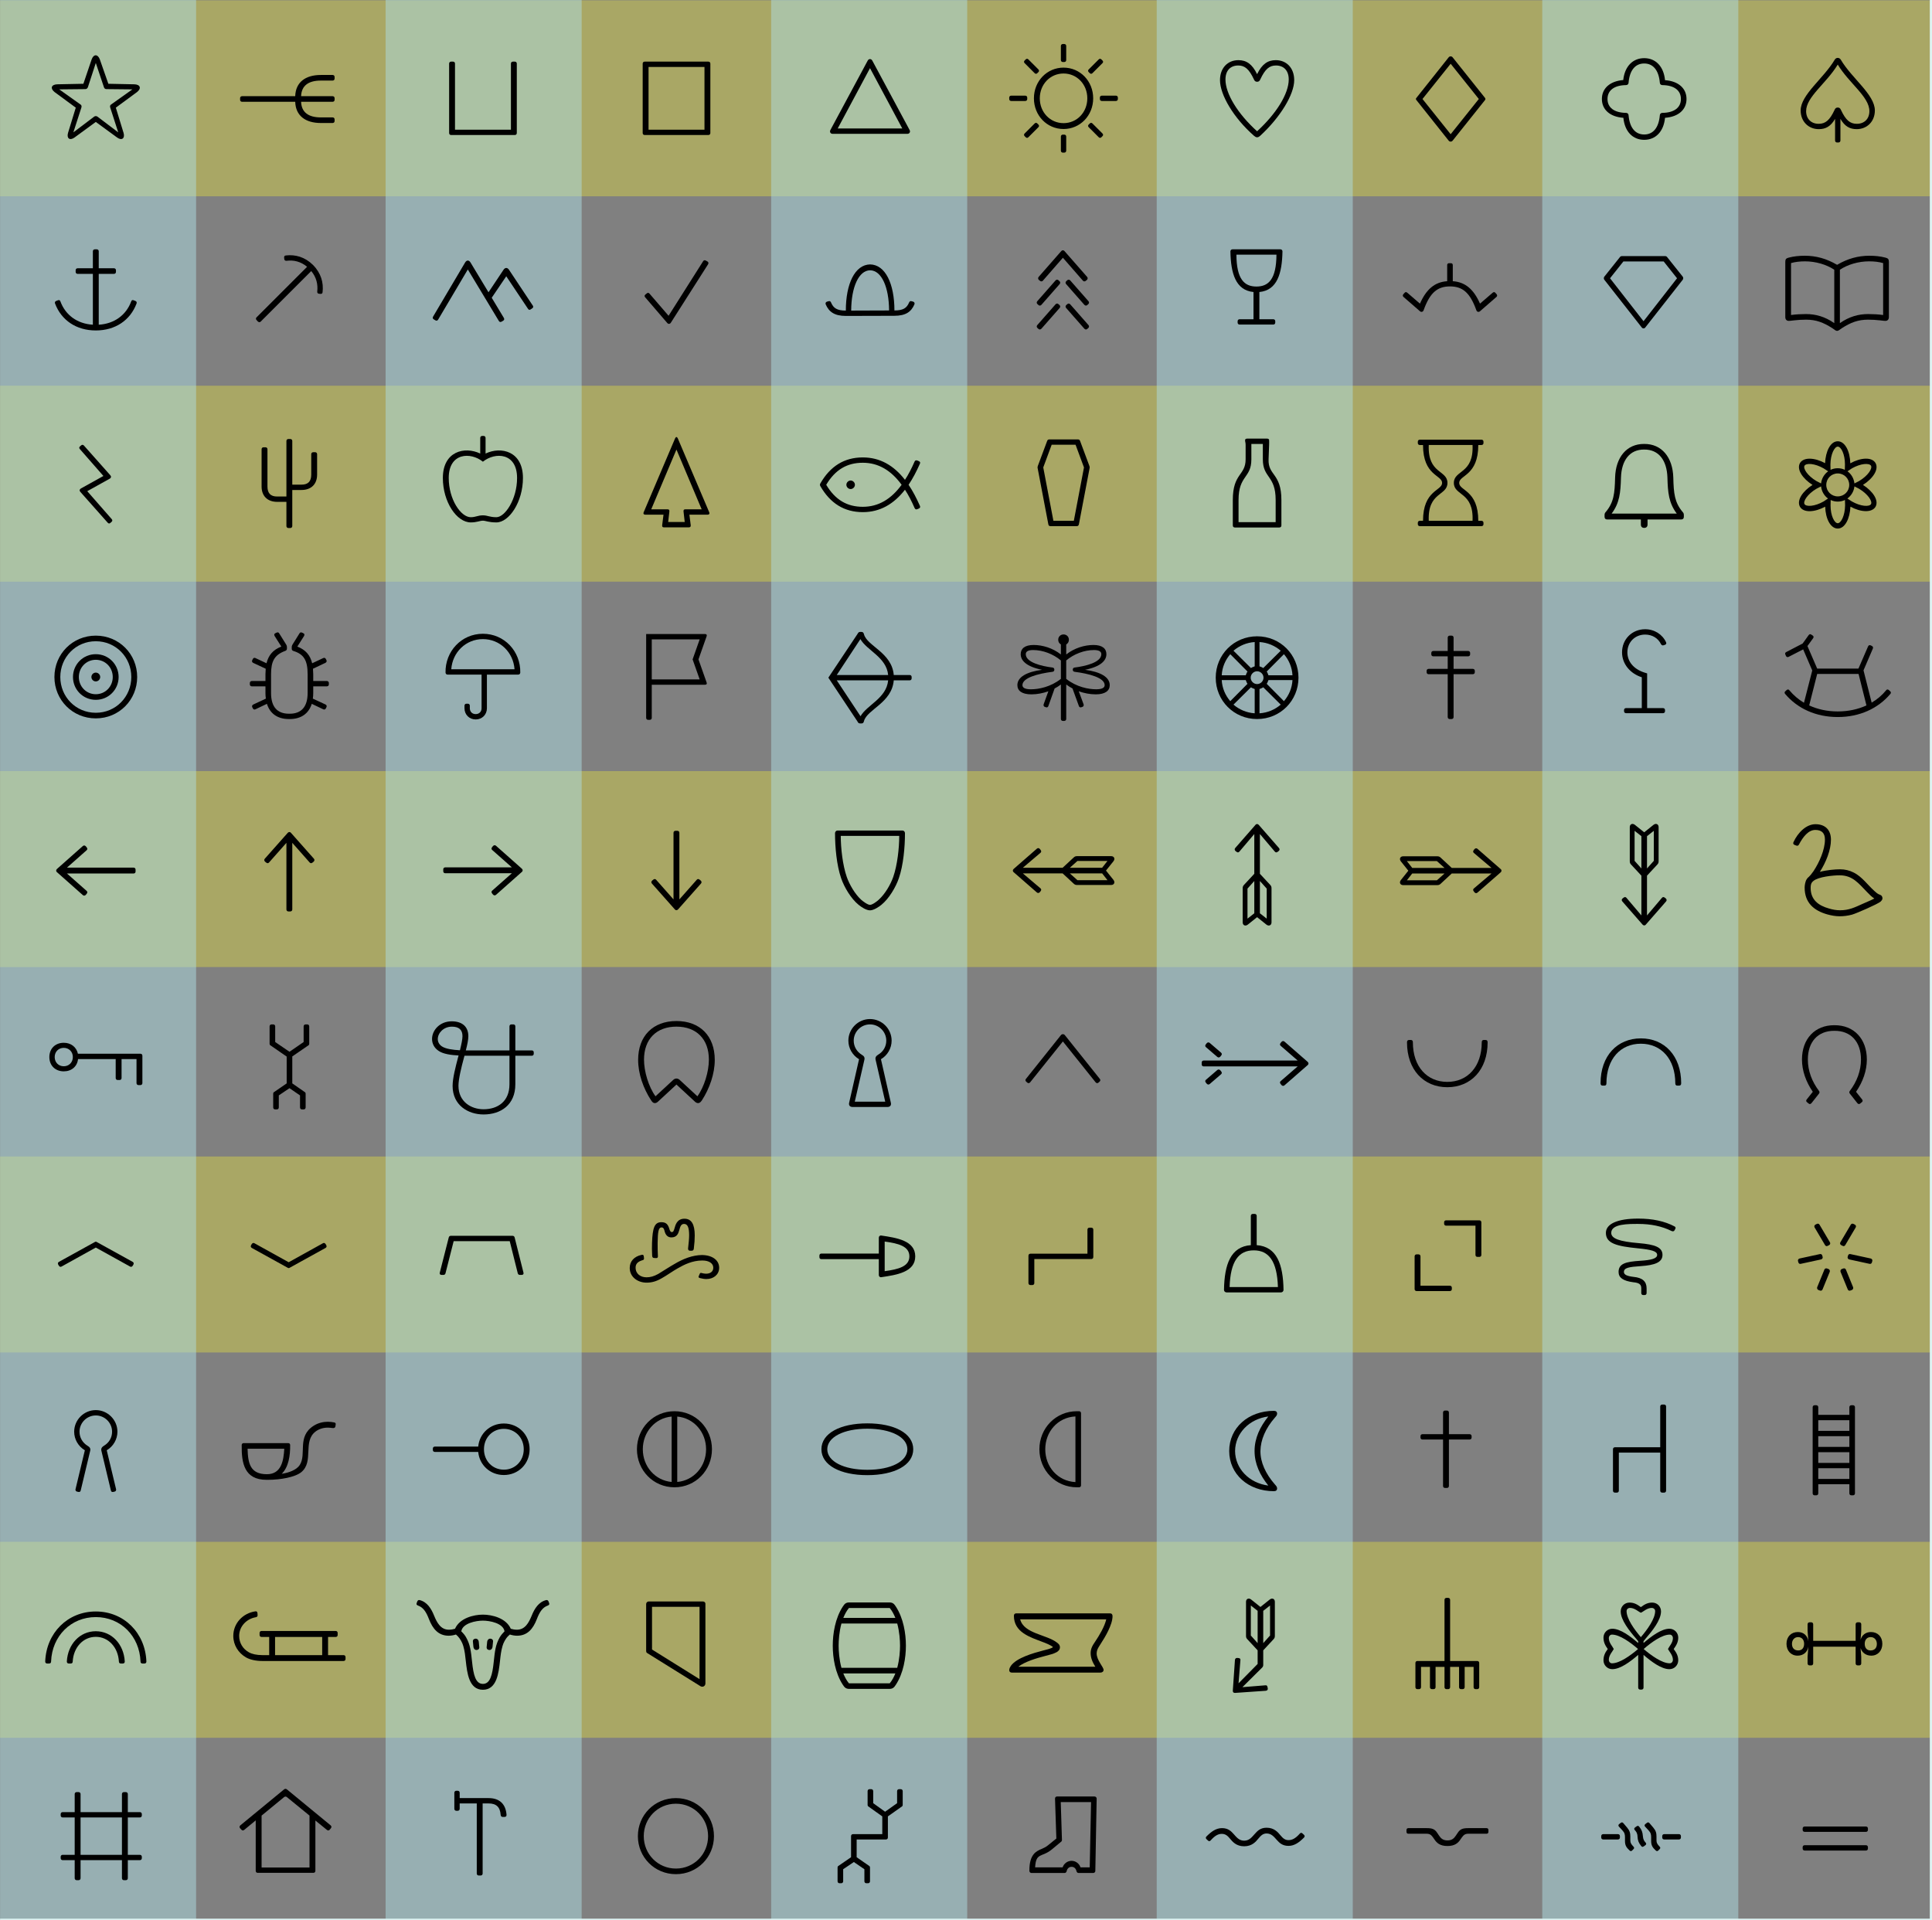
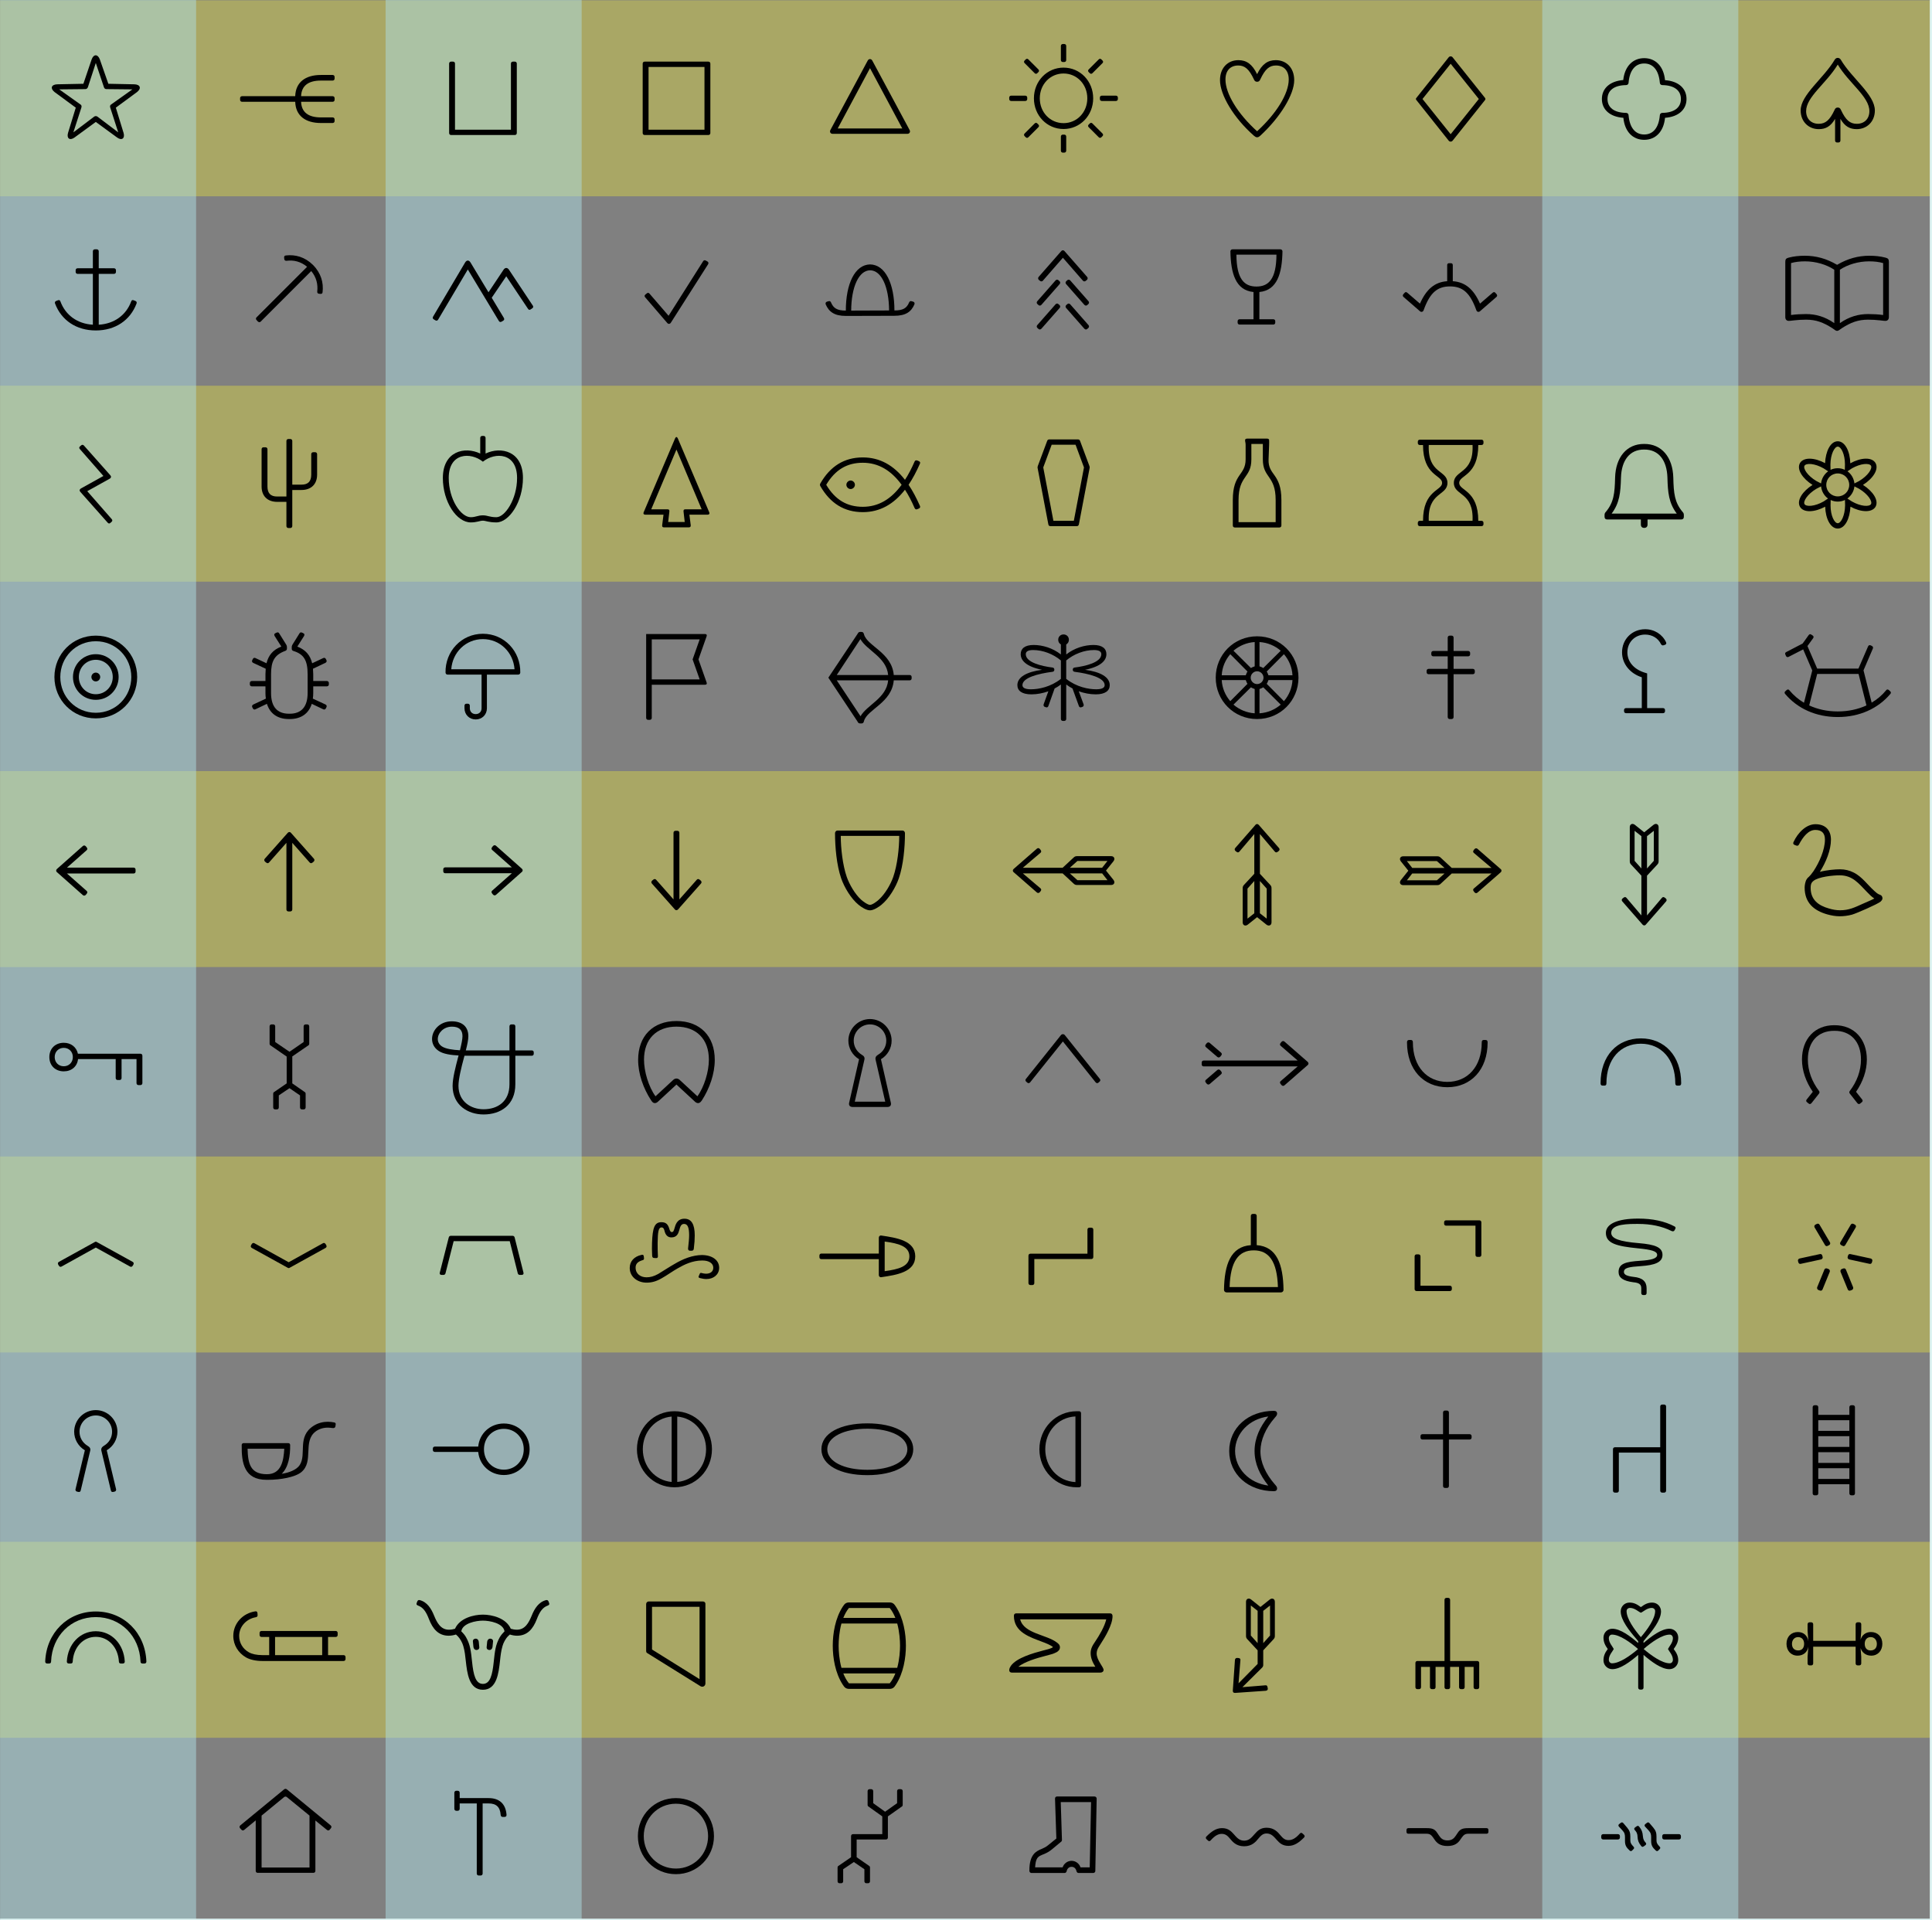
<svg xmlns="http://www.w3.org/2000/svg" width="2200" height="2186.78" viewBox="0 0 2200 2186.78">
  <rect x="0" y="0" width="2200" height="2186.78" fill="#808080" stroke="none" />
  <g isolation="isolate">
    <g id="a" data-name="Layer 1">
      <g mix-blend-mode="multiply">
        <g>
          <g opacity=".4">
            <rect x=".077" y=".383" width="2202.923" height="223.188" fill="#e6e13b" stroke-width="0" />
          </g>
          <g opacity=".4">
            <rect x=".077" y="439.32" width="2202.923" height="223.188" fill="#e6e13b" stroke-width="0" />
          </g>
          <g opacity=".4">
            <rect x=".077" y="878.257" width="2202.923" height="223.188" fill="#e6e13b" stroke-width="0" />
          </g>
          <g opacity=".4">
            <rect x=".077" y="1317.194" width="2202.923" height="223.188" fill="#e6e13b" stroke-width="0" />
          </g>
          <g opacity=".4">
            <rect x=".077" y="1756.069" width="2202.923" height="223.188" fill="#e6e13b" stroke-width="0" />
          </g>
        </g>
        <g mix-blend-mode="multiply">
          <rect x="774.434" y="981.774" width="2186.783" height="223.237" transform="translate(2961.218 -774.433) rotate(90)" fill="#afdfe4" opacity=".5" stroke-width="0" />
-           <rect x="335.401" y="981.774" width="2186.783" height="223.237" transform="translate(2522.185 -335.401) rotate(90)" fill="#afdfe4" opacity=".5" stroke-width="0" />
-           <rect x="-103.631" y="981.774" width="2186.783" height="223.237" transform="translate(2083.153 103.632) rotate(90)" fill="#afdfe4" opacity=".5" stroke-width="0" />
          <rect x="-542.664" y="981.774" width="2186.783" height="223.237" transform="translate(1644.12 542.665) rotate(90)" fill="#afdfe4" opacity=".5" stroke-width="0" />
          <rect x="-981.697" y="981.774" width="2186.783" height="223.237" transform="translate(1205.087 981.697) rotate(90)" fill="#afdfe4" opacity=".5" stroke-width="0" />
        </g>
      </g>
      <line x1=".077" y1="2186.784" x2="2200" y2="2186.784" fill="none" mix-blend-mode="multiply" stroke="#ddf3f2" stroke-miterlimit="10" stroke-width="3" />
      <line x1="2199" y1="2186.784" x2="2199" y2="-2.617" fill="none" mix-blend-mode="multiply" stroke="#ddf3f2" stroke-miterlimit="10" stroke-width="3" />
      <g>
        <path d="M77.475,151.349l8.816-28.727-24.167-17.783c-5.168-4.104-3.8-8.512,2.888-8.815l29.942-.608,9.424-27.814c2.28-6.232,6.992-6.08,9.271,0l9.728,27.814,29.791.608c6.688.304,8.056,4.711,2.888,8.815l-24.167,17.783,8.815,28.727c1.824,6.231-1.976,9.119-7.296,5.319l-24.318-17.783-24.319,17.783c-5.319,3.8-9.119.912-7.295-5.319ZM110.913,132.806l23.711,17.935-9.12-28.271c-.456-1.52-.152-2.736,1.064-3.496l24.167-17.175-29.487-.304c-1.52,0-2.432-.761-2.888-2.128l-9.271-27.663-8.968,27.511c-.456,1.216-1.368,2.28-2.888,2.28l-29.791.304,24.167,17.175c1.216.76,1.52,1.977,1.064,3.496l-9.12,28.271,23.711-17.935c1.216-.761,2.432-.761,3.648,0Z" fill="#000" stroke-width="0" />
        <path d="M273.402,113.655v-1.824c0-1.368.912-2.279,2.28-2.279h60.493c.456-15.808,11.552-24.167,29.183-24.167h13.375c1.368,0,2.28.912,2.28,2.279v1.824c0,1.368-.912,2.28-2.28,2.28h-13.375c-14.135,0-22.039,5.775-22.495,17.783h35.871c1.368,0,2.28.911,2.28,2.279v1.824c0,1.368-.912,2.279-2.28,2.279h-35.871c.456,12.008,8.36,17.783,22.495,17.783h13.375c1.368,0,2.28.912,2.28,2.28v1.824c0,1.367-.912,2.279-2.28,2.279h-13.375c-17.631,0-28.727-8.359-29.183-24.167h-60.493c-1.368,0-2.28-.911-2.28-2.279Z" fill="#000" stroke-width="0" />
        <path d="M511.432,151.501v-79.036c0-1.368.912-2.279,2.28-2.279h2.128c1.368,0,2.28.911,2.28,2.279v75.236h63.685v-75.236c0-1.368.912-2.279,2.28-2.279h2.128c1.368,0,2.28.911,2.28,2.279v79.036c0,1.368-.912,2.28-2.28,2.28h-72.5c-1.368,0-2.28-.912-2.28-2.28Z" fill="#000" stroke-width="0" />
        <path d="M731.832,151.501v-79.036c0-1.368.912-2.279,2.28-2.279h72.5c1.368,0,2.28.911,2.28,2.279v79.036c0,1.368-.912,2.28-2.28,2.28h-72.5c-1.368,0-2.28-.912-2.28-2.28ZM802.204,147.701v-71.437h-63.685v71.437h63.685Z" fill="#000" stroke-width="0" />
        <path d="M945.542,148.157l42.558-79.188c.608-1.063,1.52-1.672,2.584-1.672s1.976.608,2.583,1.672l42.558,79.188c1.064,1.977-.152,4.256-2.432,4.256h-85.42c-2.28,0-3.496-2.279-2.432-4.256ZM1027.466,146.334l-36.782-68.701-36.782,68.701h73.564Z" fill="#000" stroke-width="0" />
        <path d="M1149.222,112.743v-1.52c0-1.368.912-2.28,2.28-2.28h15.959c1.368,0,2.28.912,2.28,2.28v1.52c0,1.368-.912,2.28-2.28,2.28h-15.959c-1.368,0-2.28-.912-2.28-2.28ZM1166.853,68.817l1.064-1.064c.912-1.063,2.28-1.063,3.192,0l11.248,11.248c1.063.912,1.063,2.279,0,3.191l-1.064,1.064c-.912,1.063-2.28,1.063-3.192,0l-11.248-11.248c-1.064-.912-1.064-2.279,0-3.191ZM1166.853,151.957l11.248-11.247c.912-1.064,2.28-1.064,3.192,0l1.064,1.063c1.063.912,1.063,2.28,0,3.192l-11.248,11.247c-.912,1.064-2.28,1.064-3.192,0l-1.064-1.063c-1.064-.912-1.064-2.28,0-3.192ZM1177.34,111.983c0-19.607,14.896-34.959,33.743-34.959s33.742,15.352,33.742,34.959-14.895,34.958-33.742,34.958-33.743-15.352-33.743-34.958ZM1238.138,111.983c0-15.959-11.855-28.271-27.055-28.271s-27.055,12.312-27.055,28.271,11.855,28.271,27.055,28.271,27.055-12.312,27.055-28.271ZM1208.043,68.361v-15.959c0-1.368.912-2.28,2.28-2.28h1.52c1.368,0,2.28.912,2.28,2.28v15.959c0,1.368-.912,2.28-2.28,2.28h-1.52c-1.368,0-2.28-.912-2.28-2.28ZM1208.043,171.564v-15.959c0-1.368.912-2.28,2.28-2.28h1.52c1.368,0,2.28.912,2.28,2.28v15.959c0,1.368-.912,2.28-2.28,2.28h-1.52c-1.368,0-2.28-.912-2.28-2.28ZM1239.81,79.001l11.248-11.248c.912-1.063,2.28-1.063,3.192,0l1.064,1.064c1.064.912,1.064,2.279,0,3.191l-11.248,11.248c-.912,1.063-2.28,1.063-3.192,0l-1.064-1.064c-1.064-.912-1.064-2.279,0-3.191ZM1239.81,141.773l1.064-1.063c.912-1.064,2.28-1.064,3.192,0l11.248,11.247c1.064.912,1.064,2.28,0,3.192l-1.064,1.063c-.912,1.064-2.28,1.064-3.192,0l-11.248-11.247c-1.064-.912-1.064-2.28,0-3.192ZM1252.425,112.743v-1.52c0-1.368.912-2.28,2.28-2.28h15.959c1.368,0,2.28.912,2.28,2.28v1.52c0,1.368-.912,2.28-2.28,2.28h-15.959c-1.368,0-2.28-.912-2.28-2.28Z" fill="#000" stroke-width="0" />
        <path d="M1427.986,154.693c-23.407-20.52-38.758-46.814-38.758-63.381,0-14.136,8.968-22.799,20.975-22.799,9.12,0,15.655,4.407,21.279,15.959,5.624-11.552,12.159-15.959,21.279-15.959,12.007,0,20.975,8.663,20.975,22.799,0,16.263-15.807,42.254-38.758,63.381-1.064.912-2.128,1.672-3.496,1.672s-2.432-.76-3.496-1.672ZM1467.504,90.552c0-10.183-5.624-15.959-14.591-15.959-7.447,0-12.311,4.104-17.783,15.808-.76,1.823-1.824,2.735-3.647,2.735s-2.888-.912-3.648-2.735c-5.472-11.704-10.335-15.808-17.783-15.808-8.968,0-14.591,5.776-14.591,15.959,0,16.264,13.983,39.062,36.022,58.974,22.039-20.215,36.022-42.862,36.022-58.974Z" fill="#000" stroke-width="0" />
        <path d="M1612.97,111.375l36.63-46.054c1.216-1.52,3.344-1.52,4.56,0l36.63,45.902c.912,1.063.912,1.976,0,3.039l-36.63,45.902c-1.216,1.52-3.344,1.52-4.56,0l-36.63-46.054c-.912-1.064-.912-1.672,0-2.736ZM1683.951,112.743l-32.07-40.126-32.071,40.126,32.071,40.126,32.07-40.126Z" fill="#000" stroke-width="0" />
        <path d="M1848.568,134.174c-15.199-1.063-24.471-9.271-24.471-21.431s9.271-20.367,24.319-21.583c1.672-15.655,10.943-24.927,23.863-24.927s22.191,9.271,23.711,25.079c15.199,1.063,24.471,9.271,24.471,21.431s-9.271,20.367-24.471,21.431c-1.52,15.808-10.792,25.079-23.711,25.079s-22.191-9.271-23.711-25.079ZM1890.063,131.438c0-1.672,1.216-2.888,2.888-2.888,13.375-.152,21.127-5.928,21.127-15.808s-7.751-15.655-21.127-15.808c-1.672,0-2.888-1.216-2.888-2.888-1.216-13.831-7.448-21.734-17.783-21.734s-16.567,7.903-17.783,21.734c0,1.672-1.216,2.888-2.888,2.888-13.375.152-21.127,5.928-21.127,15.808s7.752,15.655,21.127,15.808c1.672,0,2.888,1.216,2.888,2.888,1.216,13.831,7.448,21.734,17.783,21.734s16.567-7.903,17.783-21.734Z" fill="#000" stroke-width="0" />
        <path d="M2050.424,125.814c0-17.936,26.446-36.782,38.758-57.757.912-1.521,2.128-2.128,3.496-2.128s2.736.76,3.496,2.128c12.311,20.975,38.758,39.67,38.758,57.757,0,12.615-8.968,21.279-20.671,21.279-7.752,0-13.527-3.04-18.544-11.704v24.623c0,1.368-.911,2.28-2.279,2.28h-1.52c-1.368,0-2.28-.912-2.28-2.28v-24.623c-5.016,8.664-10.792,11.704-18.543,11.704-11.704,0-20.671-8.664-20.671-21.279ZM2089.03,125.207c.76-1.824,1.824-2.736,3.648-2.736s2.888.912,3.647,2.736c5.472,11.703,10.336,15.807,18.087,15.807,8.664,0,14.287-5.775,14.287-14.439,0-16.415-23.102-31.614-36.021-53.045-12.92,21.431-36.022,36.782-36.022,53.045,0,8.664,5.624,14.439,14.287,14.439,7.752,0,12.616-4.104,18.087-15.807Z" fill="#000" stroke-width="0" />
        <path d="M62.731,345.818c-.608-1.367,0-2.584,1.216-3.039l1.976-.761c1.368-.607,2.432-.151,2.888,1.368,5.776,15.503,19.151,25.383,36.935,26.447v-57.909h-17.327c-1.368,0-2.28-.912-2.28-2.28v-1.824c0-1.368.912-2.279,2.28-2.279h17.327v-19.304c0-1.368.912-2.279,2.279-2.279h2.128c1.368,0,2.28.911,2.28,2.279v19.304h17.327c1.368,0,2.28.911,2.28,2.279v1.824c0,1.368-.912,2.28-2.28,2.28h-17.327v57.909c17.783-1.064,31.158-10.944,36.934-26.447.456-1.52,1.52-1.976,2.888-1.368l1.976.761c1.216.455,1.824,1.672,1.216,3.039-7.144,18.848-24.015,30.551-46.357,30.551s-39.214-11.703-46.358-30.551Z" fill="#000" stroke-width="0" />
        <path d="M292.098,361.473l57.605-57.604c-7.144-5.928-15.047-7.904-23.406-6.84-1.521.151-2.432-.608-2.584-1.977l-.152-1.52c-.152-1.368.304-2.432,1.976-2.584,10.792-1.216,21.583,1.672,30.854,10.792,9.271,9.423,12.16,20.215,10.943,31.006-.152,1.672-1.216,2.128-2.583,1.977l-1.521-.152c-1.368-.152-2.128-1.064-1.976-2.584.912-8.056-.912-16.111-6.84-23.255l-57.605,57.605c-.912.912-2.127.76-3.191-.152l-1.368-1.52c-1.063-1.064-1.063-2.128-.152-3.192Z" fill="#000" stroke-width="0" />
        <path d="M567.974,365.426l-35.262-58.518-33.742,56.998c-.76,1.367-1.976,1.672-3.192.911l-1.824-1.063c-1.216-.76-1.52-1.824-.76-3.192l36.326-61.404c1.824-3.192,4.56-3.192,6.384,0l20.367,33.742,17.023-25.535c1.824-2.888,4.56-2.888,6.384,0l27.055,40.734c.76,1.216.608,2.128-.608,3.04l-1.824,1.216c-1.216.912-2.28.607-3.04-.608l-24.775-37.086-16.567,24.471,13.832,22.951c.76,1.368.456,2.432-.76,3.191l-1.824,1.064c-1.216.76-2.432.456-3.192-.912Z" fill="#000" stroke-width="0" />
        <path d="M734.871,335.483l1.52-1.216c1.216-1.064,2.28-.912,3.192.151l21.735,25.231,39.366-62.165c.76-1.216,1.976-1.368,3.192-.608l1.672.912c1.216.76,1.52,1.976.76,3.191l-42.406,66.573c-.912,1.52-2.888,1.824-4.104.304l-25.079-29.183c-.912-1.063-1.064-2.128.152-3.191Z" fill="#000" stroke-width="0" />
        <path d="M990.836,301.157c17.327.304,27.663,22.039,27.663,52.438,9.879,0,13.983-2.584,16.719-9.12.608-1.368,1.52-1.823,2.888-1.368l1.672.456c1.368.456,1.976,1.521,1.52,3.04-3.647,8.512-9.879,13.071-22.951,13.071l-55.173.152c-13.071,0-19.303-4.712-22.951-13.224-.456-1.52.152-2.584,1.52-3.04l1.672-.456c1.368-.455,2.28,0,2.888,1.368,2.736,6.536,6.839,9.271,16.871,9.271,0-30.55,10.335-52.285,27.663-52.589ZM1012.419,353.594c-.152-26.751-8.664-45.598-21.583-45.75-12.919.152-21.431,18.999-21.583,45.901l43.166-.151Z" fill="#000" stroke-width="0" />
        <path d="M1181.14,343.106l20.823-23.71c.912-.912,2.128-1.217,3.192-.305l1.216,1.064c1.064.912,1.216,2.279.304,3.344l-20.823,23.711c-.912.912-2.128,1.216-3.191.304l-1.216-1.063c-1.064-.912-1.216-2.28-.304-3.345ZM1181.14,370.313l20.823-23.711c.912-.912,2.128-1.216,3.192-.304l1.216,1.063c1.064.912,1.216,2.28.304,3.345l-20.823,23.71c-.912.912-2.128,1.217-3.191.305l-1.216-1.064c-1.064-.912-1.216-2.279-.304-3.344ZM1182.66,315.444l25.838-29.486c1.064-1.217,2.584-1.217,3.648,0l25.839,29.486c.912,1.063.608,2.735-.456,3.496l-1.368,1.063c-.912.76-2.28.608-3.04-.304l-22.799-26.143-22.799,26.143c-.76.912-2.127,1.063-3.04.304l-1.368-1.063c-1.064-.761-1.368-2.433-.456-3.496ZM1234.793,347.211l-20.823-23.711c-.912-1.064-.76-2.432.304-3.344l1.216-1.064c1.064-.912,2.28-.607,3.192.305l20.823,23.71c.912,1.064.76,2.433-.304,3.345l-1.216,1.063c-1.064.912-2.28.608-3.192-.304ZM1234.793,374.417l-20.823-23.71c-.912-1.064-.76-2.433.304-3.345l1.216-1.063c1.064-.912,2.28-.608,3.192.304l20.823,23.711c.912,1.064.76,2.432-.304,3.344l-1.216,1.064c-1.064.912-2.28.607-3.192-.305Z" fill="#000" stroke-width="0" />
        <path d="M1409.291,367.401v-1.52c0-1.368.912-2.28,2.28-2.28h15.808v-31.006c-20.519-1.977-25.839-21.583-26.295-46.206,0-1.368.912-2.432,2.432-2.432h54.414c1.52,0,2.432,1.063,2.432,2.432-.456,24.623-5.776,44.229-26.295,46.206v31.006h15.807c1.368,0,2.28.912,2.28,2.28v1.52c0,1.368-.912,2.28-2.28,2.28h-38.302c-1.368,0-2.28-.912-2.28-2.28ZM1430.722,326.363c13.679,0,22.647-8.207,22.799-36.326h-45.598c.152,28.119,9.119,36.326,22.799,36.326Z" fill="#000" stroke-width="0" />
        <path d="M1598.075,335.027l1.52-1.672c.912-.912,1.824-.912,3.04.151l14.287,12.312c7.296-16.566,17.023-24.622,31.007-25.534v-18.392c0-1.368.912-2.128,2.128-2.128h2.128c1.368,0,2.128.912,2.128,2.128v18.392c13.983.912,23.71,8.968,31.006,25.534l14.287-12.312c1.216-1.063,2.128-1.063,3.04-.151l1.52,1.672c.912,1.063.912,2.279-.152,3.191l-18.695,16.264c-1.52,1.368-3.648.76-4.256-1.368-6.992-19.303-15.199-26.902-29.942-26.902s-22.951,7.6-29.943,26.902c-.608,2.128-2.736,2.736-4.256,1.368l-18.695-16.264c-1.064-.912-1.064-2.128-.152-3.191Z" fill="#000" stroke-width="0" />
-         <path d="M1826.985,314.964l17.935-22.494c.456-.456,1.064-.761,1.672-.761h49.854c.608,0,1.216.305,1.672.761l17.935,22.494c.912,1.064.912,2.736,0,3.8l-42.558,54.262c-1.064,1.368-2.888,1.368-3.952,0l-42.558-54.262c-.912-1.063-.912-2.735,0-3.8ZM1909.669,316.94l-15.199-19.151h-45.902l-15.199,19.151,38.15,48.941,38.15-48.941Z" fill="#000" stroke-width="0" />
        <path d="M2089.79,376.09l-3.496-2.433c-10.031-6.384-18.238-9.575-29.639-9.575-5.016,0-9.119.304-13.375.76-2.127.152-4.104.608-6.535.608-2.28,0-3.8-1.672-3.8-4.256v-62.925c0-3.04.911-4.104,3.952-4.864,5.775-1.52,11.855-2.128,18.238-2.128,12.768,0,24.623,3.192,36.783,10.336,12.158-7.144,24.014-10.336,36.781-10.336,6.385,0,12.464.608,18.24,2.128,3.039.76,3.951,1.824,3.951,4.864v62.925c0,2.584-1.52,4.256-3.8,4.256-2.433,0-4.407-.456-6.536-.608-4.256-.456-8.359-.76-13.375-.76-11.399,0-19.607,3.191-29.639,9.575l-3.496,2.433c-.607.455-1.367.76-2.127.76s-1.521-.305-2.129-.76ZM2055.44,297.661c-5.928,0-11.096.608-15.959,1.976v59.125c5.928-.76,11.246-1.063,17.022-1.063,10.943,0,21.583,2.888,32.223,10.336v-60.798c-8.815-5.928-21.127-9.575-33.286-9.575ZM2127.333,357.698c5.775,0,11.096.304,17.023,1.063v-59.125c-4.864-1.367-10.032-1.976-15.96-1.976-12.159,0-24.471,3.647-33.286,9.575v60.798c10.639-7.448,21.279-10.336,32.223-10.336Z" fill="#000" stroke-width="0" />
        <path d="M122.617,595.309l-31.159-35.11c-1.216-1.368-.912-2.888.608-3.8l25.687-14.287-26.75-30.551c-1.064-1.216-1.064-2.128.152-3.192l1.216-1.063c1.064-1.063,2.432-.76,3.192.152l30.095,33.895c1.216,1.367.912,2.888-.608,3.8l-25.687,14.287,27.814,31.767c.912,1.063,1.064,2.128-.152,3.191l-1.216,1.064c-1.063,1.063-2.128,1.063-3.191-.152Z" fill="#000" stroke-width="0" />
        <path d="M297.874,554.119v-42.405c0-1.368.912-2.28,2.28-2.28h2.128c1.368,0,2.28.912,2.28,2.28v42.405c0,7.752,3.648,11.399,11.096,11.399h10.487v-63.229c0-1.368.912-2.28,2.28-2.28h2.128c1.368,0,2.28.912,2.28,2.28v49.701h10.488c7.448,0,11.095-3.647,11.095-11.399v-23.255c0-1.367.912-2.279,2.28-2.279h2.128c1.368,0,2.279.912,2.279,2.279v23.255c0,10.792-6.688,17.479-17.783,17.479h-10.488v41.038c0,1.368-.912,2.28-2.28,2.28h-2.128c-1.368,0-2.28-.912-2.28-2.28v-27.511h-10.487c-11.096,0-17.783-6.688-17.783-17.479Z" fill="#000" stroke-width="0" />
        <path d="M536.055,595.006c-15.959,0-31.767-23.255-31.767-50.614,0-30.398,24.775-36.326,42.558-27.814v-17.783c0-1.368.912-2.279,2.28-2.279h1.52c1.368,0,2.28.911,2.28,2.279v17.783c17.783-8.512,42.558-2.584,42.558,27.814,0,27.359-15.807,50.614-30.247,50.614-8.815,0-12.312-1.977-15.352-1.977-3.496,0-6.839,1.977-13.831,1.977ZM565.238,589.078c9.728,0,23.559-20.367,23.559-44.687,0-28.878-24.927-29.79-38.91-18.543-13.983-11.247-38.91-10.335-38.91,18.543,0,24.471,13.832,44.687,25.079,44.687,5.624,0,8.056-2.128,13.831-2.128,5.32,0,7.6,2.128,15.352,2.128Z" fill="#000" stroke-width="0" />
        <path d="M754.022,598.197l1.52-12.008h-20.823c-1.672,0-2.432-1.063-1.824-2.583l35.87-84.356c.912-1.976,2.128-1.976,3.04,0l35.87,84.356c.608,1.52-.152,2.583-1.824,2.583h-20.823l1.52,12.008c.152,1.672-.608,2.432-2.128,2.432h-28.423c-1.52,0-2.128-.76-1.976-2.432ZM779.709,594.55l-1.368-12.008c-.152-1.672.456-2.432,1.976-2.432h18.695l-28.727-68.093-28.727,68.093h18.695c1.52,0,2.128.76,1.976,2.432l-1.368,12.008h18.847Z" fill="#000" stroke-width="0" />
        <path d="M1044.489,524.48l1.824.761c1.368.607,1.824,1.52,1.216,2.888-3.952,8.968-8.208,17.023-12.919,24.015,4.712,6.991,8.968,15.047,12.919,24.015.608,1.368.152,2.432-1.216,3.04l-1.824.76c-1.368.608-2.432,0-3.04-1.368-3.344-7.751-6.992-14.743-10.944-20.822-12.767,16.415-28.422,25.534-48.029,25.534-21.127,0-37.086-10.031-48.334-29.639-.608-1.063-.608-1.976,0-3.039,11.248-19.607,27.207-29.639,48.334-29.639,19.607,0,35.262,9.119,48.029,25.534,3.952-6.079,7.6-13.071,10.944-20.822.608-1.368,1.672-1.673,3.04-1.217ZM982.477,577.222c17.783,0,32.222-8.664,44.229-25.079-12.007-16.415-26.447-25.079-44.229-25.079s-31.311,7.752-41.646,25.079c10.336,17.327,23.863,25.079,41.646,25.079ZM963.781,552.143c0-2.584,2.28-4.864,4.864-4.864s4.864,2.28,4.864,4.864-2.28,4.863-4.864,4.863-4.864-2.279-4.864-4.863Z" fill="#000" stroke-width="0" />
        <path d="M1193.756,597.134l-12.16-63.837c-.304-1.217,0-1.977.304-2.889l10.487-28.118c.456-1.368,1.368-1.824,2.584-1.824h32.375c1.216,0,2.128.456,2.584,1.824l10.487,28.118c.304.912.608,1.672.304,2.889l-12.16,63.837c-.304,1.367-1.064,2.128-2.432,2.128h-29.943c-1.368,0-2.28-.761-2.432-2.128ZM1222.786,593.181l11.552-60.797-9.576-25.839h-27.207l-9.576,25.839,11.551,60.797h23.255Z" fill="#000" stroke-width="0" />
        <path d="M1403.819,598.501v-29.03c0-30.702,14.591-27.663,14.591-46.357v-16.264c0-3.191-.608-3.191-.608-5.472,0-1.216.912-1.824,2.432-1.824h22.495c1.52,0,2.432.608,2.432,1.824,0,2.28.152,2.28,0,5.472l-.608,16.264c-.76,18.694,14.591,15.655,14.591,46.357v29.03c0,1.368-.912,2.28-2.28,2.28h-50.766c-1.368,0-2.28-.912-2.28-2.28ZM1452.609,594.701v-25.23c0-28.271-14.591-24.623-14.591-46.357v-17.479h-13.071v17.479c0,21.734-14.591,18.087-14.591,46.357v25.23h42.254Z" fill="#000" stroke-width="0" />
        <path d="M1614.49,596.981v-1.52c0-1.368.912-2.28,2.28-2.28h3.647c0-35.11,21.735-34.047,21.735-43.166s-21.735-8.056-21.735-43.166h-3.647c-1.368,0-2.28-.912-2.28-2.28v-1.52c0-1.368.912-2.28,2.28-2.28h70.221c1.368,0,2.28.912,2.28,2.28v1.52c0,1.368-.912,2.28-2.28,2.28h-3.648c0,35.11-21.735,34.047-21.735,43.166s21.735,8.056,21.735,43.166h3.648c1.368,0,2.28.912,2.28,2.28v1.52c0,1.368-.912,2.28-2.28,2.28h-70.221c-1.368,0-2.28-.912-2.28-2.28ZM1655.528,550.015c0-14.896,22.799-10.031,21.279-43.166h-49.854c-1.368,33.135,21.279,28.271,21.279,43.166s-22.647,10.031-21.279,43.166h49.854c1.52-33.135-21.279-28.271-21.279-43.166Z" fill="#000" stroke-width="0" />
        <path d="M1827.137,588.622v-1.977c0-1.367.304-2.432,1.216-3.344,9.424-11.095,10.336-21.431,10.792-39.366.608-23.103,13.224-38.454,33.135-38.302,19.911-.152,32.526,15.199,33.134,38.302.456,17.936,1.368,28.271,10.792,39.366.912.912,1.216,1.977,1.216,3.344v1.977c0,1.976-1.064,3.04-3.04,3.04h-38.302v5.775c0,2.432-1.368,3.8-3.8,3.8s-3.8-1.368-3.8-3.8v-5.775h-38.302c-1.976,0-3.04-1.064-3.04-3.04ZM1898.726,543.935c-.608-19.606-9.88-32.07-26.447-31.918-16.567-.152-25.839,12.312-26.447,31.918-.456,17.023-1.52,28.879-10.64,41.038h74.172c-9.12-12.159-10.184-24.015-10.639-41.038Z" fill="#000" stroke-width="0" />
        <path d="M2063.952,552.296c-11.248-7.144-18.391-17.632-14.287-24.927,4.256-6.992,16.871-6.232,28.574.151.607-13.375,6.08-24.927,14.439-24.927s13.983,11.552,14.287,25.079c11.855-6.536,24.471-7.448,28.727-.304,4.104,7.295-3.039,17.783-14.287,24.927,11.248,7.144,18.391,17.631,14.287,24.927-4.256,6.991-16.871,6.231-28.574-.152-.608,13.375-6.08,24.927-14.439,24.927s-13.983-11.552-14.287-24.927c-11.855,6.384-24.471,7.296-28.727.152-4.104-7.296,3.039-17.783,14.287-24.927ZM2068.36,547.887l5.319,2.736c.608-5.624,3.647-10.64,8.056-13.832l-5.168-3.344c-10.184-5.775-19.76-6.231-21.734-3.04-1.824,3.192,3.344,11.399,13.527,17.479ZM2076.567,571.142l5.016-3.344c-4.408-3.191-7.295-8.208-7.903-13.831l-5.319,2.735c-10.184,6.08-15.352,14.287-13.527,17.479,1.975,3.191,11.551,2.735,21.734-3.04ZM2105.75,552.296c0-7.296-5.776-13.071-13.071-13.071s-13.072,5.775-13.072,13.071,5.776,13.071,13.072,13.071,13.071-5.776,13.071-13.071ZM2092.678,533.297c2.888,0,5.623.607,8.056,1.823l.151-6.231c0-11.552-4.407-20.215-8.207-20.215-3.648,0-8.207,8.512-8.359,20.367l.152,6.079c2.583-1.216,5.318-1.823,8.207-1.823ZM2084.623,569.47l-.151,6.231c0,11.552,4.407,20.215,8.207,20.215,3.647,0,8.207-8.511,8.359-20.366l-.152-6.08c-2.584,1.216-5.319,1.824-8.207,1.824s-5.624-.608-8.056-1.824ZM2130.524,574.182c1.824-3.192-3.344-11.399-13.527-17.479l-5.319-2.735c-.608,5.623-3.647,10.64-8.056,13.831l5.168,3.344c10.184,5.775,19.759,6.231,21.734,3.04ZM2111.677,550.624l5.319-2.736c10.184-6.08,15.352-14.287,13.527-17.479-1.976-3.191-11.551-2.735-21.734,3.04l-5.016,3.344c4.407,3.192,7.295,8.208,7.903,13.832Z" fill="#000" stroke-width="0" />
        <path d="M61.971,771.083c0-26.143,20.671-47.118,47.118-47.118s47.118,20.976,47.118,47.118-20.671,47.117-47.118,47.117-47.118-20.975-47.118-47.117ZM149.519,771.083c0-22.495-17.631-40.734-40.43-40.734s-40.43,18.239-40.43,40.734,17.631,40.733,40.43,40.733,40.43-18.238,40.43-40.733ZM83.098,771.083c0-14.287,11.399-25.991,25.991-25.991s25.991,11.704,25.991,25.991-11.4,25.99-25.991,25.99-25.991-11.703-25.991-25.99ZM128.392,771.083c0-10.943-8.512-19.607-19.303-19.607s-19.303,8.664-19.303,19.607,8.511,19.606,19.303,19.606,19.303-8.663,19.303-19.606ZM104.074,771.083c0-2.736,2.279-5.016,5.016-5.016s5.016,2.279,5.016,5.016-2.28,5.016-5.016,5.016-5.016-2.28-5.016-5.016Z" fill="#000" stroke-width="0" />
        <path d="M371.134,750.716l.608,1.216c.608,1.216,0,2.432-1.216,3.04l-14.135,6.688.304,6.231v7.752h15.503c1.368,0,2.28.912,2.28,2.28v1.52c0,1.368-.912,2.28-2.28,2.28h-15.503v7.6c0,2.279-.152,4.256-.456,6.384l14.439,6.688c1.216.607,1.672,1.823,1.063,3.04l-.608,1.216c-.608,1.367-1.672,1.823-3.04,1.216l-13.071-6.231c-3.496,11.095-12.16,17.327-25.079,17.327h-.912c-13.071,0-21.583-6.232-25.079-17.327l-13.071,6.231c-1.368.607-2.432.151-3.04-1.216l-.608-1.216c-.608-1.217,0-2.433,1.216-3.04l14.287-6.688c-.304-1.977-.456-4.104-.456-6.384v-7.6h-15.503c-1.368,0-2.28-.912-2.28-2.28v-1.52c0-1.368.912-2.28,2.28-2.28h15.503v-7.752l.304-6.231-14.288-6.688c-1.216-.608-1.672-1.824-1.064-3.04l.608-1.216c.608-1.368,1.672-1.824,3.04-1.216l12.615,5.928c2.28-9.271,7.448-15.352,16.872-18.999l.304.456-7.904-12.464c-.76-1.368-.608-2.584.76-3.191l1.216-.608c1.368-.607,2.432-.607,3.192.76l8.055,12.92c.608,1.063.76,1.823.76,2.888v1.52c0,1.216-.608,2.128-1.824,2.584-12.464,4.56-16.264,11.855-16.264,26.599v21.432c0,15.655,6.992,23.559,20.367,23.559h.912c13.224,0,20.367-7.903,20.367-23.559v-21.432c0-15.655-4.256-22.799-16.111-26.446-1.368-.456-1.976-1.216-1.976-2.584v-1.672c0-1.064.152-1.824.76-2.888l8.056-12.92c.76-1.367,1.824-1.367,3.191-.76l1.216.608c1.368.607,1.521,1.823.76,3.191l-7.904,12.464.304-.456c9.423,3.647,14.591,9.728,16.872,18.999l12.615-5.928c1.368-.608,2.432-.152,3.04,1.216Z" fill="#000" stroke-width="0" />
        <path d="M507.329,766.067c-.456-24.167,18.087-44.23,42.558-44.23s43.015,20.063,42.559,44.23c-.152,1.52-1.064,2.279-2.432,2.279h-35.566v38.303c0,7.295-5.472,12.768-12.767,12.768s-12.768-5.473-12.768-12.768v-2.888c0-1.368.912-2.28,2.28-2.28h1.52c1.368,0,2.28.912,2.28,2.28v2.888c0,3.951,2.736,6.688,6.688,6.688s6.688-2.736,6.688-6.688v-38.303h-38.606c-1.368,0-2.28-.76-2.432-2.279ZM549.886,727.917c-19.455,0-34.654,15.047-36.022,34.351h72.044c-1.368-19.304-16.567-34.351-36.022-34.351Z" fill="#000" stroke-width="0" />
        <path d="M735.783,817.593v-95.451h67.029c1.672,0,2.432.911,1.824,2.583l-9.271,26.295,9.271,26.295c.608,1.672-.152,2.584-1.824,2.584h-60.645v37.694c0,1.368-.912,2.279-2.28,2.279h-1.824c-1.368,0-2.28-.911-2.28-2.279ZM796.732,773.818l-8.056-22.799,8.056-22.799h-54.565v45.598h54.565Z" fill="#000" stroke-width="0" />
        <path d="M979.588,719.709h1.216c1.976,0,2.584,1.064,3.04,2.736,3.496,13.375,31.767,20.823,33.895,46.357h18.087c1.368,0,2.28.912,2.28,2.28v1.52c0,1.368-.912,2.28-2.28,2.28h-18.087c-2.128,25.687-30.399,33.134-33.895,46.357-.456,1.824-1.064,2.736-2.888,2.736h-1.368c-1.824,0-2.432-.76-3.192-2.28l-33.134-49.854,33.134-49.701c.912-1.521,1.368-2.433,3.192-2.433ZM1011.355,768.802c-1.976-20.367-24.167-27.814-31.615-40.886l-26.902,40.886h58.517ZM1011.355,774.883h-58.517l27.055,40.886c7.447-13.071,29.486-20.367,31.462-40.886Z" fill="#000" stroke-width="0" />
        <path d="M1158.493,780.354c0-9.271,10.792-15.199,28.119-17.479-18.087-3.647-24.319-10.64-24.319-17.783,0-6.384,4.712-10.487,14.744-10.487,9.879,0,21.583,3.344,31.006,10.792v-11.4c-1.824-1.063-3.04-2.888-3.04-5.319,0-3.496,2.584-6.08,6.08-6.08s6.08,2.584,6.08,6.08c0,2.432-1.216,4.256-3.04,5.319v11.4c9.424-7.448,21.127-10.792,31.007-10.792,10.031,0,14.743,4.104,14.743,10.487,0,7.144-6.232,14.136-24.319,17.783,17.327,2.28,28.119,8.208,28.119,17.479,0,6.384-5.168,10.487-15.959,10.487-6.688,0-13.223-1.368-19.303-3.496l5.472,14.743c.456,1.368,0,2.584-1.368,3.04l-.912.305c-1.368.607-2.584.151-3.04-1.217l-7.295-20.062c-2.584-1.368-5.016-2.888-7.144-4.56v39.214c0,1.368-.912,2.28-2.28,2.28h-1.52c-1.368,0-2.28-.912-2.28-2.28v-39.214c-2.128,1.672-4.56,3.191-7.144,4.56l-7.144,20.062c-.456,1.368-1.672,1.824-3.04,1.217l-.912-.305c-1.368-.456-1.824-1.672-1.368-3.04l5.32-14.743c-5.928,2.128-12.616,3.496-19.303,3.496-10.792,0-15.959-4.104-15.959-10.487ZM1208.043,773.211v-20.976c-8.815-7.447-20.671-11.855-31.614-11.855-6.232,0-8.36,1.977-8.36,4.712,0,9.424,18.239,13.68,30.398,15.199,1.368.152,2.128,1.064,2.128,2.433s-.76,2.279-2.128,2.432c-16.415,2.128-34.198,6.688-34.198,15.199,0,2.735,2.584,4.712,9.576,4.712,8.967,0,22.495-2.584,34.198-11.855ZM1257.897,780.354c0-8.512-17.783-13.071-34.198-15.199-1.368-.152-2.128-1.064-2.128-2.432s.76-2.28,2.128-2.433c12.16-1.52,30.398-5.775,30.398-15.199,0-2.735-2.128-4.712-8.359-4.712-10.943,0-22.799,4.408-31.615,11.855v20.976c11.704,9.271,25.231,11.855,34.199,11.855,6.992,0,9.575-1.977,9.575-4.712Z" fill="#000" stroke-width="0" />
        <path d="M1384.364,771.843c0-26.143,20.671-47.118,47.118-47.118s47.118,20.976,47.118,47.118-20.671,47.118-47.118,47.118-47.118-20.976-47.118-47.118ZM1418.563,769.106c.608-1.52,1.064-3.039,1.976-4.255l-19.607-19.76c-5.624,6.536-9.271,14.896-9.728,24.015h27.359ZM1400.931,798.594l19.607-19.76c-.912-1.216-1.368-2.735-1.976-4.255h-27.359c.456,9.119,4.104,17.479,9.728,24.015ZM1424.49,760.899c1.216-.912,2.736-1.368,4.256-1.976v-27.663c-9.272.607-17.631,4.256-24.167,9.88l19.911,19.759ZM1428.746,812.425v-27.663c-1.52-.607-3.04-1.063-4.256-1.976l-19.911,19.759c6.536,5.624,14.895,9.271,24.167,9.88ZM1438.777,771.843c0-3.952-3.344-7.296-7.295-7.296s-7.296,3.344-7.296,7.296,3.344,7.296,7.296,7.296,7.295-3.344,7.295-7.296ZM1438.474,760.899l19.911-19.759c-6.536-5.624-14.895-9.272-24.167-9.88v27.663c1.52.607,3.04,1.063,4.256,1.976ZM1458.384,802.545l-19.911-19.759c-1.216.912-2.736,1.368-4.256,1.976v27.663c9.271-.608,17.631-4.256,24.167-9.88ZM1444.401,769.106h27.358c-.456-9.119-4.104-17.479-9.728-24.015l-19.607,19.76c.912,1.216,1.368,2.735,1.976,4.255ZM1462.032,798.594c5.624-6.536,9.271-14.896,9.728-24.015h-27.358c-.608,1.52-1.064,3.039-1.976,4.255l19.607,19.76Z" fill="#000" stroke-width="0" />
        <path d="M1648.536,816.68v-48.79h-21.735c-1.368,0-2.28-.912-2.28-2.279v-1.521c0-1.367.912-2.279,2.28-2.279h21.735v-14.288h-16.415c-1.368,0-2.28-.911-2.28-2.279v-1.521c0-1.367.912-2.279,2.28-2.279h16.415v-15.199c0-1.368.912-2.28,2.28-2.28h2.128c1.368,0,2.28.912,2.28,2.28v15.199h16.567c1.368,0,2.28.912,2.28,2.279v1.521c0,1.368-.912,2.279-2.28,2.279h-16.567v14.288h21.887c1.368,0,2.28.912,2.28,2.279v1.521c0,1.367-.912,2.279-2.28,2.279h-21.887v48.79c0,1.368-.912,2.28-2.28,2.28h-2.128c-1.368,0-2.28-.912-2.28-2.28Z" fill="#000" stroke-width="0" />
        <path d="M1891.43,733.692c-3.192-6.688-9.879-10.943-18.087-10.943-11.552,0-20.215,8.664-20.215,20.215,0,10.184,6.688,18.848,19.151,22.951l3.344,1.063v39.519h18.087c1.368,0,2.28.912,2.28,2.28v1.216c0,1.368-.912,2.279-2.28,2.279h-42.102c-1.368,0-2.28-.911-2.28-2.279v-1.216c0-1.368.912-2.28,2.28-2.28h17.936v-35.11c-12.919-4.104-22.495-14.896-22.495-28.423,0-14.896,11.399-26.295,26.295-26.295,10.639,0,19.759,5.928,23.863,14.896.608,1.368,0,2.432-1.368,2.888l-1.368.456c-1.368.456-2.28,0-3.04-1.216Z" fill="#000" stroke-width="0" />
        <path d="M2033.706,747.068l-.609-1.368c-.607-1.368-.455-2.28.912-3.04l18.695-9.728,6.84-9.575c.912-1.216,1.977-1.368,3.191-.456l1.369.912c1.215.76,1.367,1.976.455,3.191l-6.383,8.815,11.095,25.687h46.966l10.943-25.23c.608-1.368,1.672-1.824,3.04-1.216l1.216.608c1.217.607,1.824,1.672,1.217,3.039l-10.641,24.775,9.271,36.782c6.232-3.648,11.855-8.359,16.416-13.983.912-1.216,1.976-1.368,3.191-.304l1.368,1.216c1.216,1.063,1.216,2.128.304,3.191-13.982,16.567-34.958,26.295-59.885,26.295s-45.902-9.728-59.885-26.295c-.912-1.063-.912-2.128.303-3.191l1.369-1.216c1.215-1.064,2.279-.912,3.191.304,4.712,5.624,10.184,10.335,16.567,14.135l9.423-36.782-10.335-24.015-16.567,8.512c-1.216.608-2.432.304-3.039-1.063ZM2092.678,810.297c12.008,0,23.103-2.432,32.678-6.84l-8.967-35.87h-47.118l-9.12,35.87c9.576,4.408,20.52,6.84,32.527,6.84Z" fill="#000" stroke-width="0" />
        <path d="M98.602,968.44l-22.343,19.759h75.844c1.368,0,2.28.912,2.28,2.28v2.127c0,1.368-.912,2.28-2.28,2.28h-75.844l22.343,19.759c1.063.912,1.063,1.977.304,3.04l-1.064,1.368c-.912,1.063-2.28,1.52-3.496.456l-29.487-26.143c-.608-.456-.912-1.216-.912-1.824s.304-1.216.912-1.824l29.487-26.143c1.216-1.063,2.583-.607,3.496.456l1.064,1.368c.76,1.063.76,2.128-.304,3.04Z" fill="#000" stroke-width="0" />
        <path d="M301.521,978.04l26.143-29.487c.608-.607,1.216-.911,1.824-.911s1.368.304,1.824.911l26.143,29.487c1.064,1.216.608,2.584-.456,3.495l-1.368,1.064c-1.063.76-2.128.76-3.04-.304l-19.759-22.344v75.845c0,1.368-.912,2.28-2.28,2.28h-2.128c-1.368,0-2.28-.912-2.28-2.28v-75.845l-19.759,22.344c-.912,1.063-1.976,1.063-3.04.304l-1.368-1.064c-1.063-.911-1.52-2.279-.456-3.495Z" fill="#000" stroke-width="0" />
        <path d="M564.782,963.272l29.486,26.143c.608.608.912,1.216.912,1.824s-.304,1.367-.912,1.823l-29.486,26.144c-1.216,1.063-2.584.607-3.496-.456l-1.063-1.368c-.76-1.064-.76-2.128.304-3.04l22.343-19.759h-75.844c-1.368,0-2.28-.912-2.28-2.28v-2.128c0-1.368.912-2.279,2.28-2.279h75.844l-22.343-19.76c-1.064-.912-1.064-1.976-.304-3.039l1.063-1.368c.912-1.064,2.28-1.521,3.496-.456Z" fill="#000" stroke-width="0" />
        <path d="M798.251,1006.286l-26.143,29.486c-.608.608-1.216.912-1.824.912s-1.368-.304-1.824-.912l-26.143-29.486c-1.064-1.216-.608-2.584.456-3.496l1.368-1.063c1.064-.76,2.128-.76,3.04.304l19.759,22.343v-75.844c0-1.368.912-2.28,2.28-2.28h2.128c1.368,0,2.28.912,2.28,2.28v75.844l19.759-22.343c.912-1.063,1.976-1.063,3.04-.304l1.368,1.063c1.064.912,1.52,2.28.456,3.496Z" fill="#000" stroke-width="0" />
        <path d="M977.764,1030.605c-8.664-6.992-16.416-20.063-19.911-30.247-5.168-14.896-6.992-35.566-6.992-51.373,0-1.521,1.064-3.04,2.888-3.04h73.869c1.824,0,2.888,1.52,2.888,3.04,0,15.807-1.824,36.478-6.992,51.373-3.496,10.184-11.247,23.255-19.911,30.247-3.192,2.584-8.816,6.231-12.919,6.231-4.256,0-9.728-3.647-12.919-6.231ZM1000.867,1024.525c6.991-6.384,13.223-17.023,16.263-25.687,4.711-13.527,6.839-32.831,6.839-46.814h-66.573c0,13.983,2.128,33.287,6.84,46.814,3.04,8.663,9.271,19.303,16.111,25.687,1.976,1.824,7.6,6.08,10.335,6.08s8.359-4.256,10.184-6.08Z" fill="#000" stroke-width="0" />
        <path d="M1265.344,1007.958h-38.758c-1.672,0-2.583-.304-3.8-1.368l-12.767-11.855h-45.294l20.063,17.023c1.064.912,1.064,1.977.304,3.04l-.912,1.216c-.912,1.064-2.28,1.521-3.496.456l-26.446-23.103c-.608-.456-.912-1.216-.912-1.824s.304-1.216.912-1.824l26.446-23.103c1.216-1.064,2.584-.76,3.496.456l.912,1.216c.76,1.063.76,2.128-.304,3.04l-20.063,17.023h45.294l12.767-11.855c1.216-1.064,2.128-1.368,3.8-1.368h38.758c3.344,0,4.712,3.04,2.584,5.775l-8.512,10.64,8.512,10.64c2.128,2.735.76,5.775-2.584,5.775ZM1226.89,980.599l-8.664,7.752h36.782l6.08-7.752h-34.198ZM1255.008,994.734h-36.782l8.664,7.752h34.198l-6.08-7.752Z" fill="#000" stroke-width="0" />
        <path d="M1415.065,1050.54v-38.758c0-1.672.304-2.584,1.368-3.8l11.855-12.768v-45.294l-17.023,20.063c-.912,1.063-1.976,1.063-3.04.304l-1.216-.912c-1.064-.912-1.52-2.279-.456-3.496l23.103-26.446c.456-.608,1.216-.912,1.824-.912s1.216.304,1.824.912l23.103,26.446c1.064,1.217.76,2.584-.456,3.496l-1.216.912c-1.064.76-2.128.76-3.04-.304l-17.023-20.063v45.294l11.855,12.768c1.063,1.216,1.368,2.128,1.368,3.8v38.758c0,3.344-3.04,4.712-5.776,2.584l-10.639-8.512-10.64,8.512c-2.736,2.128-5.776.76-5.776-2.584ZM1428.289,1040.205v-36.782l-7.752,8.663v34.198l7.752-6.079ZM1442.424,1012.086l-7.751-8.663v36.782l7.751,6.079v-34.198Z" fill="#000" stroke-width="0" />
        <path d="M1597.771,975.279h38.758c1.672,0,2.584.305,3.8,1.368l12.768,11.855h45.294l-20.063-17.023c-1.064-.911-1.064-1.976-.304-3.039l.912-1.217c.912-1.063,2.28-1.52,3.496-.455l26.447,23.103c.608.456.912,1.216.912,1.824s-.304,1.216-.912,1.823l-26.447,23.104c-1.216,1.063-2.584.76-3.496-.456l-.912-1.216c-.76-1.064-.76-2.128.304-3.04l20.063-17.023h-45.294l-12.768,11.855c-1.216,1.064-2.128,1.368-3.8,1.368h-38.758c-3.344,0-4.712-3.04-2.584-5.776l8.512-10.639-8.512-10.64c-2.128-2.736-.76-5.776,2.584-5.776ZM1608.106,988.503h36.782l-8.664-7.752h-34.199l6.08,7.752ZM1636.225,1002.638l8.664-7.752h-36.782l-6.08,7.752h34.199Z" fill="#000" stroke-width="0" />
        <path d="M1888.694,942.017v38.758c0,1.672-.304,2.584-1.368,3.8l-11.855,12.768v45.294l17.023-20.063c.912-1.063,1.976-1.063,3.04-.304l1.216.912c1.064.912,1.52,2.28.456,3.496l-23.103,26.446c-.456.608-1.216.912-1.824.912s-1.216-.304-1.824-.912l-23.103-26.446c-1.064-1.216-.76-2.584.456-3.496l1.216-.912c1.064-.76,2.128-.76,3.04.304l17.023,20.063v-45.294l-11.855-12.768c-1.064-1.216-1.368-2.128-1.368-3.8v-38.758c0-3.344,3.04-4.712,5.776-2.584l10.64,8.512,10.639-8.512c2.736-2.128,5.776-.76,5.776,2.584ZM1861.335,980.471l7.752,8.663v-36.782l-7.752-6.079v34.198ZM1875.471,952.352v36.782l7.751-8.663v-34.198l-7.751,6.079Z" fill="#000" stroke-width="0" />
        <path d="M2080.823,1041.469c-15.656-4.407-25.84-13.527-25.84-30.551,0-2.735.76-7.144,2.28-9.423.608-1.064,1.521-2.128,2.584-2.889l2.128-2.279,3.191-4.256c6.385-9.728,12.92-24.015,12.92-35.87,0-7.448-3.8-10.943-10.943-10.943-7.904,0-13.983,7.751-18.695,16.719-.76,1.368-1.824,1.52-3.04,1.064l-1.976-.761c-1.368-.607-1.824-1.672-1.217-3.039,5.168-11.248,14.744-20.52,25.08-20.52,10.791,0,17.631,6.231,17.631,17.631,0,11.855-5.624,25.688-12.615,36.631,8.207-2.128,17.479-2.888,22.95-2.888,5.624,0,10.792,1.216,15.808,3.8,9.424,4.863,15.503,13.831,23.255,20.822,1.521,1.368,3.04,2.736,4.712,3.648,1.063.607,2.279.76,3.344,1.672.76.76,1.216,1.976,1.216,3.191,0,1.521-1.216,2.736-2.128,3.648-3.344,2.888-27.662,13.527-32.678,14.895-4.561,1.217-9.272,1.824-13.984,1.824s-9.575-.912-13.982-2.128ZM2120.948,1029.462c4.256-1.977,9.12-3.801,13.376-6.08-3.04-1.976-5.776-4.712-8.208-7.296-9.575-9.728-16.264-19.151-31.311-19.151-7.447,0-24.166,1.672-29.791,6.384-2.887,2.28-3.191,4.712-3.191,8.056,0,13.527,8.968,20.063,20.975,23.407,4.104,1.216,8.209,1.976,12.464,1.976,10.184,0,16.567-3.191,25.687-7.295Z" fill="#000" stroke-width="0" />
        <path d="M155.447,1233.586v-27.358h-17.023v21.583c0,1.368-.912,2.279-2.28,2.279h-2.128c-1.368,0-2.28-.911-2.28-2.279v-21.583h-42.861c-.912,8.512-7.448,13.983-16.264,13.983-9.575,0-16.415-6.536-16.415-16.264s6.84-16.263,16.415-16.263c8.208,0,14.439,4.863,16.111,12.463h71.133c1.368,0,2.28.912,2.28,2.28v31.158c0,1.368-.912,2.28-2.28,2.28h-2.128c-1.368,0-2.28-.912-2.28-2.28ZM82.947,1203.947c0-6.079-4.408-10.487-10.336-10.487s-10.335,4.408-10.335,10.487,4.408,10.487,10.335,10.487,10.336-4.407,10.336-10.487Z" fill="#000" stroke-width="0" />
        <path d="M348.031,1166.758h1.824c1.368,0,2.28.911,2.28,2.279v19.76c0,.607-.152,1.216-.76,1.672l-18.543,12.767v30.703l14.439,10.031c.608.456.76,1.064.76,1.672v15.655c0,1.368-.912,2.28-2.279,2.28h-1.824c-1.368,0-2.28-.912-2.28-2.28v-13.68l-12.007-8.207-12.16,8.207v13.68c0,1.368-.912,2.28-2.28,2.28h-1.824c-1.368,0-2.28-.912-2.28-2.28v-15.655c0-.607.152-1.216.76-1.672l14.591-10.031v-30.551l-18.695-12.919c-.608-.456-.76-1.064-.76-1.672v-19.76c0-1.368.912-2.279,2.28-2.279h1.824c1.368,0,2.28.911,2.28,2.279v17.783l16.264,11.096,16.111-11.096v-17.783c0-1.368.912-2.279,2.279-2.279Z" fill="#000" stroke-width="0" />
        <path d="M515.384,1236.802c0-8.663,3.344-21.583,6.383-33.134l.456-1.521c-8.816-.456-17.479-1.672-22.647-5.168-5.32-3.495-7.6-8.511-7.6-13.679,0-9.88,8.815-20.063,22.343-20.063,12.16,0,18.999,6.231,18.999,17.023,0,3.8-1.216,9.88-2.888,16.111h49.702v-27.358c0-1.368.912-2.28,2.28-2.28h2.128c1.368,0,2.28.912,2.28,2.28v27.358h18.695c1.368,0,2.28.76,2.28,2.279v1.521c0,1.368-.912,2.28-2.28,2.28h-18.695v32.526c0,23.559-16.72,34.35-36.175,34.35-17.631,0-35.262-10.487-35.262-32.526ZM503.225,1191.812c4.408,2.888,12.311,3.951,20.519,4.407,1.672-6.84,2.888-12.463,2.888-16.111,0-7.295-4.104-10.791-12.007-10.791-9.576,0-16.111,7.296-16.111,14.135,0,3.192,1.52,6.232,4.712,8.36ZM550.646,1263.4c16.264,0,29.487-8.967,29.487-28.422v-32.526h-51.221l-.456,1.672c-3.192,11.703-6.384,24.927-6.384,32.526,0,18.087,14.287,26.75,28.574,26.75Z" fill="#000" stroke-width="0" />
        <path d="M741.406,1253.193c-8.815-13.527-14.743-30.095-14.743-46.054,0-27.207,16.871-44.23,43.622-44.23s43.622,17.023,43.622,44.23c0,15.959-5.928,32.526-14.591,46.054-1.216,1.672-2.432,3.191-4.408,3.191-1.368,0-2.584-.607-4.104-2.128l-20.519-18.999-20.519,18.999c-1.368,1.368-2.584,2.128-4.104,2.128-2.128,0-3.192-1.672-4.256-3.191ZM770.285,1228.418c1.368,0,2.432.456,3.647,1.521l20.215,18.695c7.903-10.944,13.071-28.271,13.071-41.799,0-23.255-14.135-37.542-36.934-37.542s-36.935,14.287-36.935,37.542c0,13.527,5.168,30.854,13.072,41.799l20.215-18.695c1.216-1.064,2.28-1.521,3.648-1.521Z" fill="#000" stroke-width="0" />
        <path d="M966.973,1255.801l11.248-49.397c-7.448-4.407-12.16-12.463-12.16-21.127,0-13.527,11.096-24.623,24.623-24.623s24.623,11.096,24.623,24.623c0,8.664-4.711,16.72-12.159,21.127l11.248,49.397c.76,3.04-.76,5.017-3.952,5.017h-39.518c-3.192,0-4.712-1.977-3.952-5.017ZM1008.011,1254.737l-10.944-47.726c-.608-2.584.456-4.256,2.888-5.776,5.776-3.344,9.271-9.271,9.271-15.959,0-10.184-8.359-18.543-18.543-18.543s-18.543,8.359-18.543,18.543c0,6.688,3.496,12.615,9.272,16.111,2.432,1.368,3.496,3.04,2.888,5.624l-10.943,47.726h34.654Z" fill="#000" stroke-width="0" />
        <path d="M1168.221,1228.874l39.822-49.854c1.216-1.52,3.344-1.52,4.56,0l39.822,49.854c.912,1.064.608,2.28-.456,3.192l-1.216,1.063c-1.064.912-2.28.608-3.192-.456l-37.238-46.51-37.238,46.51c-.912,1.064-2.128,1.368-3.192.456l-1.216-1.063c-1.064-.912-1.368-2.128-.456-3.192Z" fill="#000" stroke-width="0" />
        <path d="M1459.144,1235.714l-1.064-1.368c-.76-1.063-.76-2.128.304-3.039l19.303-16.72h-107.003c-1.368,0-2.28-.912-2.28-2.28v-2.128c0-1.367.912-2.279,2.28-2.279h107.003l-19.303-16.72c-1.064-.911-1.064-1.976-.304-3.039l1.064-1.368c.912-1.064,2.28-1.521,3.496-.456l26.447,23.103c.608.608.912,1.216.912,1.824s-.304,1.368-.912,1.824l-26.447,23.103c-1.216,1.064-2.584.608-3.496-.456ZM1372.964,1189.66l1.064-1.368c.912-1.063,2.28-1.52,3.496-.456l12.919,11.096c1.064.912,1.064,1.976.304,3.04l-1.064,1.368c-.912,1.063-2.28,1.52-3.496.456l-12.919-11.096c-1.064-.912-1.064-1.977-.304-3.04ZM1374.028,1234.194l-1.064-1.368c-.76-1.064-.76-2.128.304-3.04l12.919-11.096c1.216-1.063,2.584-.607,3.496.456l1.064,1.368c.76,1.064.76,2.128-.304,3.04l-12.919,11.096c-1.216,1.063-2.584.607-3.496-.456Z" fill="#000" stroke-width="0" />
        <path d="M1602.178,1187.228c0-1.672.608-2.736,2.432-2.736h1.976c1.52,0,2.28.912,2.28,2.584,0,27.814,16.111,45.142,39.214,45.142s39.214-17.327,39.214-45.142c0-1.672.76-2.584,2.28-2.584h1.976c1.824,0,2.432,1.064,2.432,2.736,0,31.158-19,51.069-45.902,51.069s-45.902-19.911-45.902-51.069Z" fill="#000" stroke-width="0" />
        <path d="M1914.381,1233.738c0,1.672-.608,2.735-2.432,2.735h-1.976c-1.52,0-2.28-.912-2.28-2.584,0-27.814-16.111-45.142-39.214-45.142s-39.214,17.327-39.214,45.142c0,1.672-.76,2.584-2.28,2.584h-1.976c-1.824,0-2.432-1.063-2.432-2.735,0-31.159,18.999-51.069,45.902-51.069s45.902,19.91,45.902,51.069Z" fill="#000" stroke-width="0" />
        <path d="M2057.262,1252.329l6.992-8.815c-7.904-11.552-12.312-24.167-12.312-36.782,0-23.559,14.743-39.214,36.935-39.062,22.191-.151,36.934,15.504,36.934,39.062,0,12.615-4.407,25.23-12.311,36.782l6.991,8.815c.912,1.216.608,2.28-.608,3.192l-1.672,1.368c-1.063.911-2.279.76-3.344-.608l-8.512-10.792c-.607-.911-.76-1.823,0-2.888,8.208-10.791,12.768-23.103,12.768-35.87,0-20.062-11.398-32.83-30.246-32.679-18.848-.151-30.246,12.616-30.246,32.679,0,12.768,4.559,25.079,12.767,35.87.761,1.064.608,1.977,0,2.888l-8.511,10.792c-1.064,1.368-2.281,1.52-3.345.608l-1.672-1.368c-1.216-.912-1.521-1.977-.608-3.192Z" fill="#000" stroke-width="0" />
        <path d="M67.139,1441.734l-.76-1.216c-.76-1.367-.608-2.584.76-3.344l40.43-22.343c.456-.304,1.064-.607,1.52-.607s1.063.304,1.52.607l40.431,22.343c1.368.76,1.52,1.977.76,3.344l-.76,1.216c-.76,1.064-1.824,1.521-3.04.761l-38.91-21.583-38.91,21.583c-1.216.76-2.28.304-3.04-.761Z" fill="#000" stroke-width="0" />
        <path d="M328.728,1437.631l38.91-21.583c1.216-.76,2.28-.304,3.04.76l.76,1.217c.76,1.367.608,2.583-.76,3.344l-40.431,22.343c-.456.304-1.063.607-1.52.607s-1.064-.304-1.52-.607l-40.43-22.343c-1.368-.761-1.52-1.977-.76-3.344l.76-1.217c.76-1.063,1.824-1.52,3.04-.76l38.91,21.583Z" fill="#000" stroke-width="0" />
        <path d="M500.793,1449.486l10.184-39.974c.304-1.216,1.064-1.977,2.432-1.977h70.221c1.368,0,2.128.761,2.432,1.977l10.031,39.974c.456,1.521-.456,2.584-1.976,2.584h-2.128c-1.368,0-2.128-.76-2.432-1.976l-9.12-36.479h-63.837l-9.271,36.479c-.304,1.216-1.064,1.976-2.432,1.976h-2.127c-1.521,0-2.432-1.063-1.977-2.584Z" fill="#000" stroke-width="0" />
        <path d="M717.087,1444.167c0-7.6,5.016-13.071,13.375-14.896,1.52-.304,2.28-.152,2.584,1.368l.304,2.432c.152,1.672-.912,2.128-1.824,2.28-5.016,1.52-7.751,3.951-7.751,8.359,0,7.296,5.776,11.096,12.463,11.096,4.256,0,8.208-1.064,13.223-3.8,2.128-1.217,15.199-9.576,18.087-11.096,10.335-6.231,20.975-10.336,31.767-10.487,12.311.151,19.911,6.231,19.607,15.047-.304,7.447-6.536,12.312-14.591,12.312-2.28,0-4.56-.456-7.144-1.064-2.128-.607-1.976-1.367-1.368-2.583l.76-1.824c.608-1.521,1.216-1.824,2.432-1.368,1.824.456,3.496.76,5.016.76,5.016,0,8.208-2.584,8.208-6.84,0-4.863-4.712-8.207-12.464-8.207-11.399,0-20.671,4.712-28.119,8.968-5.928,3.344-13.071,8.512-18.391,11.399-6.08,3.495-11.247,4.863-17.023,4.863-10.032,0-19.151-6.384-19.151-16.719ZM742.623,1430.183c-.304-4.256-.304-11.704-.152-14.592.608-17.327,2.888-23.559,10.64-23.559,5.472,0,7.6,2.584,9.12,7.752.608,2.128,1.368,3.495,2.736,3.495,1.672,0,2.28-1.367,3.04-4.104,1.064-3.496,2.583-11.096,11.399-11.096,7.903,0,11.703,6.232,11.703,18.999,0,4.561-.304,8.968-1.064,15.199-.152,1.521-1.063,2.28-2.583,2.28h-1.672c-1.52,0-2.432-1.063-2.28-2.584.76-6.384,1.216-11.551,1.216-15.047,0-9.12-1.824-12.92-5.776-12.92-3.496,0-4.408,3.192-5.472,7.144-1.064,3.648-2.584,8.208-8.968,8.208-3.952,0-6.536-2.432-7.751-7.144-.456-1.672-.912-4.256-3.496-4.256-3.344,0-4.255,4.863-4.408,17.631,0,5.32,0,10.184.304,15.048.152,1.367-.456,2.432-2.128,2.279l-2.432-.151c-1.52-.152-1.824-1.064-1.976-2.584Z" fill="#000" stroke-width="0" />
        <path d="M1000.715,1452.222v-18.088h-65.357c-1.368,0-2.28-.911-2.28-2.279v-1.824c0-1.368.912-2.279,2.28-2.279h65.357v-18.088c0-1.52,1.216-2.735,2.888-2.432,17.479,2.584,38.606,5.775,38.606,23.711s-21.127,21.127-38.606,23.711c-1.672.304-2.888-.912-2.888-2.432ZM1035.522,1430.943c0-11.552-12.463-14.743-28.119-16.871v33.742c15.655-2.128,28.119-5.319,28.119-16.871Z" fill="#000" stroke-width="0" />
        <path d="M1171.108,1461.342v-31.158c0-1.368.912-2.28,2.28-2.28h64.901v-27.358c0-1.368.912-2.28,2.28-2.28h2.128c1.368,0,2.28.912,2.28,2.28v31.158c0,1.368-.912,2.28-2.28,2.28h-64.901v27.358c0,1.368-.912,2.28-2.28,2.28h-2.128c-1.368,0-2.28-.912-2.28-2.28Z" fill="#000" stroke-width="0" />
        <path d="M1393.787,1469.094c.456-29.031,7.6-49.246,30.551-50.918v-33.286c0-1.368.912-2.28,2.28-2.28h2.128c1.368,0,2.28.912,2.28,2.28v33.286c22.951,1.672,30.095,21.887,30.55,50.918,0,1.672-1.368,2.888-2.888,2.888h-62.013c-1.52,0-2.888-1.216-2.888-2.888ZM1427.682,1424.103c-17.175,0-26.599,12.312-27.511,41.798h55.021c-.912-29.486-10.336-41.798-27.511-41.798Z" fill="#000" stroke-width="0" />
        <path d="M1610.842,1468.181v-37.238c0-1.368.912-2.28,2.28-2.28h2.128c1.368,0,2.28.912,2.28,2.28v33.438h33.438c1.368,0,2.28.912,2.28,2.28v1.52c0,1.368-.912,2.28-2.28,2.28h-37.846c-1.368,0-2.28-.912-2.28-2.28ZM1680.151,1429.271v-33.286h-33.438c-1.368,0-2.28-.912-2.28-2.28v-1.52c0-1.368.912-2.28,2.28-2.28h37.846c1.368,0,2.28.912,2.28,2.28v37.086c0,1.368-.912,2.28-2.28,2.28h-2.128c-1.368,0-2.28-.912-2.28-2.28Z" fill="#000" stroke-width="0" />
        <path d="M1872.735,1475.021h-1.52c-1.368,0-2.28-.912-2.28-2.28v-5.472c0-4.407-2.432-6.231-9.12-6.84-11.552-1.52-16.719-5.168-16.719-11.703,0-9.575,8.208-11.703,24.775-12.768,12.159-.76,19.151-2.432,19.151-6.688s-6.536-5.928-21.583-7.447c-24.623-2.433-36.782-5.624-36.782-17.632,0-10.335,13.375-16.263,36.782-16.263,16.263,0,30.095,2.888,41.494,8.967,1.216.608,1.368,1.824.608,3.04l-.76,1.368c-.608,1.216-1.976,1.368-3.344.76-11.095-5.472-23.559-8.056-37.846-8.056-10.943,0-30.854-.304-30.854,10.184,0,6.536,9.424,9.88,31.462,11.704,18.391,1.52,26.903,4.711,26.903,13.375s-9.12,11.703-24.471,12.768c-13.983.912-19.455,1.976-19.455,6.688,0,3.04,3.344,4.712,11.248,5.624,9.728.911,14.591,5.167,14.591,12.919v5.472c0,1.368-.912,2.28-2.28,2.28Z" fill="#000" stroke-width="0" />
        <path d="M2047.84,1437.783l-.457-1.672c-.303-1.216.609-2.432,1.824-2.736l23.104-5.016c1.216-.304,2.432.304,2.736,1.672l.455,1.672c.305,1.216-.607,2.432-1.824,2.736l-23.103,5.016c-1.216.304-2.432-.304-2.735-1.672ZM2078.239,1418.176l-11.855-20.062c-.76-1.217-.456-2.584.912-3.344l1.52-.761c1.064-.607,2.432-.304,3.04.761l11.855,20.062c.76,1.216.456,2.584-.912,3.344l-1.521.76c-1.063.608-2.279.456-3.039-.76ZM2069.271,1466.053l8.208-20.063c.455-1.216,1.824-1.672,3.039-1.216l1.672.608c1.217.456,1.824,1.976,1.368,3.191l-8.208,20.063c-.607,1.368-1.823,1.672-3.039,1.216l-1.672-.608c-1.217-.455-1.824-1.976-1.368-3.191ZM2095.717,1414.832l11.855-20.062c.608-1.064,1.977-1.368,3.041-.761l1.52.761c1.367.76,1.672,2.127.912,3.344l-11.855,20.062c-.76,1.216-1.977,1.368-3.041.76l-1.52-.76c-1.367-.76-1.672-2.128-.912-3.344ZM2104.077,1468.637l-8.207-20.063c-.456-1.216.152-2.735,1.368-3.191l1.672-.608c1.216-.456,2.584,0,3.04,1.216l8.207,20.063c.457,1.216-.152,2.736-1.367,3.191l-1.672.608c-1.217.456-2.432.152-3.041-1.216ZM2103.925,1431.703l.456-1.672c.305-1.368,1.52-1.976,2.736-1.672l23.103,5.016c1.216.305,2.128,1.521,1.823,2.736l-.455,1.672c-.305,1.368-1.52,1.976-2.736,1.672l-23.104-5.016c-1.215-.305-2.127-1.521-1.823-2.736Z" fill="#000" stroke-width="0" />
        <path d="M85.986,1696.184l10.639-44.382c-7.447-4.407-12.159-12.463-12.159-21.127,0-13.527,11.096-24.623,24.623-24.623s24.623,11.096,24.623,24.623c0,8.664-4.711,16.72-12.159,21.127l10.639,44.382c.304,1.368-.456,2.432-1.824,2.736l-1.368.304c-1.368.304-2.432-.152-2.736-1.672l-10.791-45.142c-.608-2.584.456-4.256,2.888-5.776,5.775-3.344,9.271-9.271,9.271-15.959,0-10.184-8.359-18.543-18.543-18.543s-18.543,8.359-18.543,18.543c0,6.688,3.496,12.615,9.271,16.111,2.432,1.368,3.496,3.04,2.888,5.624l-10.792,45.142c-.304,1.52-1.368,1.976-2.736,1.672l-1.368-.304c-1.368-.305-2.128-1.368-1.824-2.736Z" fill="#000" stroke-width="0" />
        <path d="M275.226,1645.93c0-1.52.912-2.279,2.28-2.279h50.613c1.368,0,2.28.76,2.28,2.279.152,12.159-1.824,25.079-9.576,32.679,8.056-1.216,16.872-4.408,20.519-10.031,8.056-12.616-3.496-32.375,15.808-44.687,5.167-3.344,11.095-4.56,16.111-4.56,2.584,0,5.016.304,7.295.76,1.368.304,1.976,1.064,1.672,2.584l-.304,1.976c-.152,1.368-1.52,2.128-3.344,1.824-1.976-.304-3.8-.456-5.32-.456-5.016,0-9.728,1.368-13.679,4.256-15.352,11.399-1.672,34.351-16.567,46.51-6.992,5.624-23.407,8.664-37.846,8.664h-1.672c-25.079,0-28.575-18.695-28.271-39.519ZM323.712,1650.034h-41.798c.456,16.567,2.888,29.031,22.039,29.031,16.415,0,18.999-15.352,19.759-29.031Z" fill="#000" stroke-width="0" />
        <path d="M544.567,1653.682h-49.398c-1.368,0-2.28-.912-2.28-2.28v-1.52c0-1.368.912-2.28,2.28-2.28h49.398c1.368-14.896,13.527-26.295,29.183-26.295,16.719,0,29.334,12.92,29.334,29.335s-12.616,29.335-29.334,29.335c-15.655,0-27.815-11.399-29.183-26.295ZM596.396,1650.642c0-13.375-9.879-23.255-22.646-23.255s-22.647,9.88-22.647,23.255,9.879,23.255,22.647,23.255,22.646-9.88,22.646-23.255Z" fill="#000" stroke-width="0" />
        <path d="M725.295,1650.642c0-24.015,18.695-43.318,42.71-43.318s42.71,19.304,42.71,43.318-18.695,43.318-42.71,43.318-42.71-19.304-42.71-43.318ZM731.983,1650.642c0,19.607,13.983,35.566,32.831,37.238v-74.477c-18.847,1.672-32.831,17.631-32.831,37.238ZM804.027,1650.642c0-19.607-13.983-35.566-32.83-37.238v74.477c18.847-1.672,32.83-17.631,32.83-37.238Z" fill="#000" stroke-width="0" />
        <path d="M935.358,1650.642c0-18.239,21.583-29.486,52.286-29.486s52.285,11.247,52.285,29.486-21.583,29.486-52.285,29.486-52.286-11.247-52.286-29.486ZM1033.242,1650.642c0-13.831-18.695-23.407-45.598-23.407s-45.598,9.576-45.598,23.407,18.695,23.407,45.598,23.407,45.598-9.576,45.598-23.407Z" fill="#000" stroke-width="0" />
        <path d="M1183.572,1650.642c0-24.015,18.695-43.318,42.71-43.318h2.432c1.368,0,2.28.912,2.28,2.28v82.076c0,1.368-.912,2.28-2.28,2.28h-2.432c-24.015,0-42.71-19.304-42.71-43.318ZM1190.259,1650.642c0,19.759,13.983,36.326,34.351,37.391v-74.781c-20.367,1.064-34.351,17.632-34.351,37.391Z" fill="#000" stroke-width="0" />
        <path d="M1399.715,1652.642c0-26.295,21.583-45.75,50.918-45.75,2.432,0,3.647,1.216,3.647,3.192,0,1.823-1.368,3.191-2.583,4.56-10.488,12.007-16.264,25.23-16.416,37.998s5.928,25.991,16.416,37.998c1.216,1.368,2.583,2.736,2.583,4.56,0,1.977-1.216,3.192-3.647,3.192-29.335,0-50.918-19.455-50.918-45.75ZM1428.594,1652.642c0-14.743,6.231-27.511,15.655-39.366-21.887,2.888-37.694,19.303-37.846,39.366.152,20.063,15.959,36.479,37.846,39.366-9.424-11.855-15.655-24.623-15.655-39.366Z" fill="#000" stroke-width="0" />
        <path d="M1643.217,1692.44v-52.894h-23.407c-1.368,0-2.28-.912-2.28-2.279v-1.521c0-1.368.912-2.279,2.28-2.279h23.407v-24.623c0-1.368.912-2.28,2.28-2.28h2.128c1.368,0,2.28.912,2.28,2.28v24.623h23.559c1.368,0,2.28.911,2.28,2.279v1.521c0,1.367-.912,2.279-2.28,2.279h-23.559v52.894c0,1.368-.912,2.28-2.28,2.28h-2.128c-1.368,0-2.28-.912-2.28-2.28Z" fill="#000" stroke-width="0" />
        <path d="M1836.713,1697.761v-47.118c0-1.368.912-2.28,2.28-2.28h51.525v-46.357c0-1.368.912-2.28,2.28-2.28h2.128c1.368,0,2.28.912,2.28,2.28v95.756c0,1.367-.912,2.279-2.28,2.279h-2.128c-1.368,0-2.28-.912-2.28-2.279v-43.318h-47.118v43.318c0,1.367-.912,2.279-2.28,2.279h-2.128c-1.368,0-2.28-.912-2.28-2.279Z" fill="#000" stroke-width="0" />
        <path d="M2105.901,1700.824v-10.335h-35.414v10.335c0,1.368-.912,2.28-2.279,2.28h-1.824c-1.368,0-2.28-.912-2.28-2.28v-98.035c0-1.368.912-2.28,2.28-2.28h1.824c1.367,0,2.279.912,2.279,2.28v8.663h35.414v-8.663c0-1.368.912-2.28,2.28-2.28h1.823c1.369,0,2.28.912,2.28,2.28v98.035c0,1.368-.911,2.28-2.28,2.28h-1.823c-1.368,0-2.28-.912-2.28-2.28ZM2105.901,1629.691v-12.159h-35.414v12.159h35.414ZM2105.901,1647.93v-12.159h-35.414v12.159h35.414ZM2105.901,1666.17v-12.159h-35.414v12.159h35.414ZM2105.901,1684.409v-12.159h-35.414v12.159h35.414Z" fill="#000" stroke-width="0" />
        <path d="M51.484,1892.406c1.216-32.527,25.535-56.998,57.605-56.998s56.389,24.471,57.605,56.998c0,1.52-.912,2.279-2.28,2.279h-2.128c-1.368,0-2.28-.76-2.28-2.279-1.064-29.031-22.647-50.614-50.917-50.614s-49.854,21.583-50.918,50.614c0,1.52-.912,2.279-2.28,2.279h-2.127c-1.368,0-2.28-.76-2.28-2.279ZM76.107,1892.406c1.063-19.76,14.895-34.503,32.982-34.503s31.918,14.743,32.982,34.503c0,1.52-.912,2.279-2.28,2.279h-2.128c-1.368,0-2.279-.76-2.279-2.279-.912-16.264-12.008-28.119-26.295-28.119s-25.383,11.855-26.295,28.119c0,1.52-.912,2.279-2.28,2.279h-2.128c-1.368,0-2.28-.76-2.28-2.279Z" fill="#000" stroke-width="0" />
        <path d="M306.537,1885.11v-20.671h-8.663c-1.368,0-2.28-.912-2.28-2.28v-2.28c0-1.367.912-2.279,2.28-2.279h84.356c1.368,0,2.28.912,2.28,2.279v2.28c0,1.368-.912,2.28-2.28,2.28h-8.664v20.671h17.631c1.368,0,2.28.912,2.28,2.279v2.128c0,1.368-.912,2.28-2.28,2.28h-92.563c-7.296,0-14.135-1.52-18.543-4.104-8.664-5.016-14.439-13.983-14.439-24.471,0-14.288,10.792-25.839,25.079-27.967,1.52-.305,2.279.607,2.432,1.976l.152,2.128c.152,1.368-.456,2.28-1.976,2.584-10.791,1.824-18.999,10.64-18.999,21.279,0,8.055,4.256,14.895,11.096,18.694,3.496,1.977,8.815,3.192,15.199,3.192h7.903ZM366.878,1885.11v-20.671h-53.654v20.671h53.654Z" fill="#000" stroke-width="0" />
        <path d="M530.431,1891.894c-.607-5.776-1.216-11.552-2.888-17.176-1.063-3.951-3.647-8.359-6.231-11.095l-2.128-1.977c-2.736.912-5.776,1.368-8.208,1.368-11.855,0-18.239-7.903-22.495-18.847-3.192-8.36-6.536-13.376-12.463-15.504-1.52-.607-2.128-1.368-1.52-2.888l.608-1.672c.456-1.216,1.368-1.976,2.736-1.672,8.511,2.128,13.223,9.575,16.567,17.935,3.192,7.752,7.448,15.808,16.719,15.808,2.584,0,4.864-.456,6.992-1.063,5.32-12.16,21.279-16.111,31.766-16.111s26.447,3.951,31.767,16.111c2.128.607,4.408,1.063,6.992,1.063,9.271,0,13.527-8.056,16.719-15.808,3.344-8.359,8.056-15.807,16.567-17.935,1.368-.304,2.28.456,2.736,1.672l.608,1.672c.608,1.52,0,2.28-1.52,2.888-5.928,2.128-9.272,7.144-12.464,15.504-4.256,10.943-10.64,18.847-22.495,18.847-2.432,0-5.472-.456-8.207-1.368l-2.128,1.977c-2.888,2.888-5.32,7.751-6.232,11.095-1.672,5.624-2.28,11.399-2.888,17.176-1.52,13.375-3.496,32.678-19.455,32.678s-17.935-19.303-19.455-32.678ZM562.198,1892.958c1.368-12.463,1.976-19.455,6.84-28.118,1.672-2.736,3.344-4.712,5.472-6.84-1.52-9.271-16.719-12.159-24.623-12.159s-23.103,2.888-24.623,12.159c2.584,2.584,4.104,4.407,5.472,6.84,4.864,8.663,5.472,15.655,6.84,28.118,1.52,14.592,3.952,24.927,12.311,24.927s10.792-10.335,12.312-24.927ZM539.095,1875.783l-.608-6.231c-.151-1.977,1.368-3.192,3.192-3.192,1.976,0,3.344,1.672,3.496,3.496l.608,6.231c.152,1.976-1.368,3.191-3.192,3.191-1.976,0-3.344-1.672-3.496-3.495ZM554.142,1876.087l.608-6.231c.152-1.824,1.52-3.496,3.496-3.496,1.824,0,3.344,1.216,3.192,3.192l-.608,6.231c-.152,1.823-1.52,3.495-3.496,3.495-1.824,0-3.344-1.216-3.192-3.191Z" fill="#000" stroke-width="0" />
        <path d="M735.783,1880.398v-53.502c0-1.52,1.368-2.888,2.736-2.888h61.861c1.52,0,2.888.912,2.888,2.736v90.588c0,3.039-3.04,4.711-5.624,3.191l-60.797-37.846c-.912-.608-1.064-1.521-1.064-2.28ZM796.58,1830.089h-54.109v48.638l54.109,33.742v-82.38Z" fill="#000" stroke-width="0" />
        <path d="M959.83,1919.028c-8.815-13.375-11.551-31.006-11.551-44.686s2.736-31.311,11.551-44.686c1.824-2.736,3.192-4.561,7.448-4.561h45.294c4.255,0,5.624,1.824,7.447,4.561,8.816,13.375,11.552,31.006,11.552,44.686s-2.736,31.311-11.552,44.686c-1.824,2.736-3.192,4.561-7.447,4.561h-45.294c-4.256,0-5.624-1.824-7.448-4.561ZM958.158,1899.573h63.533c2.584-9.575,3.192-19.303,3.192-25.23s-.608-15.655-3.192-25.23h-63.533c-2.584,9.575-3.192,19.303-3.192,25.23s.608,15.655,3.192,25.23ZM1013.179,1831.48h-46.51c-2.736,3.344-4.712,7.144-6.384,11.248h59.277c-1.672-4.104-3.648-7.904-6.384-11.248ZM1019.563,1905.957h-59.277c1.672,4.104,3.648,7.904,6.384,11.248h46.51c2.736-3.344,4.711-7.144,6.384-11.248Z" fill="#000" stroke-width="0" />
        <path d="M1149.222,1902.134c0-1.824,1.216-3.8,1.824-4.712,6.384-9.271,25.991-14.743,36.479-17.479,3.8-1.063,9.423-2.128,11.551-3.952-2.432-2.279-8.664-4.712-12.007-5.928-14.288-5.472-32.526-10.943-32.526-29.79,0-1.824,1.064-2.736,2.888-2.736h106.395c1.976,0,3.04,1.064,3.04,3.192,0,9.728-8.36,23.711-13.527,31.614-1.368,2.128-2.888,4.408-3.8,6.688-.456,1.368-.76,2.736-.76,4.104,0,7.904,7.904,15.504,7.904,18.848,0,1.976-1.824,3.04-3.648,3.04h-100.771c-1.976,0-3.04-1.064-3.04-2.888ZM1241.937,1882.83c0-2.279.456-4.56,1.368-6.688s2.28-4.256,3.648-6.231c5.016-7.448,10.792-17.176,12.767-25.535h-98.035c4.256,16.415,30.095,17.176,42.102,26.599,1.976,1.521,3.192,2.888,3.192,5.168,0,2.888-1.976,4.56-3.8,5.624-3.496,1.976-8.36,3.04-12.312,4.104-10.64,2.736-23.863,6.688-31.311,12.464h87.7c-3.04-4.864-5.32-9.88-5.32-15.504Z" fill="#000" stroke-width="0" />
        <path d="M1404.427,1927.54c-.456-.456-.608-1.063-.608-1.976l2.432-34.958c.152-1.673,1.368-2.433,2.736-2.28l1.52.152c1.368.151,2.128.911,1.976,2.279l-2.128,26.447,21.735-22.039v-15.504l-11.855-12.767c-1.064-1.217-1.368-2.128-1.368-3.8v-38.759c0-3.344,3.04-4.712,5.776-2.584l10.64,8.512,10.639-8.512c2.736-2.128,5.776-.76,5.776,2.584v38.759c0,1.672-.304,2.583-1.368,3.8l-11.855,12.767v16.72c0,1.063-.456,2.128-1.216,2.888l-22.495,22.343,26.294-2.128c1.368-.151,1.976.608,2.28,1.977l.304,1.52c.304,1.368-.608,2.584-2.28,2.736l-34.958,2.432c-.76,0-1.52-.152-1.976-.608ZM1432.089,1834.673l-7.751-6.08v34.198l7.751,8.664v-36.782ZM1446.225,1862.791v-34.198l-7.751,6.08v36.782l7.751-8.664Z" fill="#000" stroke-width="0" />
        <path d="M1611.754,1921.589v-27.511c0-1.368.912-2.28,2.28-2.28h30.854v-69.612c0-1.368.912-2.28,2.28-2.28h1.824c1.368,0,2.28.912,2.28,2.28v69.612h30.854c1.368,0,2.28.912,2.28,2.28v27.511c0,1.367-.912,2.279-2.28,2.279h-1.824c-1.368,0-2.28-.912-2.28-2.279v-23.104h-10.184v23.104c0,1.367-.912,2.279-2.28,2.279h-1.824c-1.368,0-2.28-.912-2.28-2.279v-23.104h-10.183v23.104c0,1.367-.912,2.279-2.28,2.279h-1.824c-1.368,0-2.28-.912-2.28-2.279v-23.104h-10.184v23.104c0,1.367-.912,2.279-2.28,2.279h-1.824c-1.368,0-2.28-.912-2.28-2.279v-23.104h-10.184v23.104c0,1.367-.912,2.279-2.28,2.279h-1.824c-1.368,0-2.28-.912-2.28-2.279Z" fill="#000" stroke-width="0" />
        <path d="M1825.921,1891.086c0-5.016,1.672-8.663,4.864-12.919-3.192-4.408-4.864-8.056-4.864-13.071,0-5.472,4.408-10.032,10.032-10.032,9.271,0,20.671,8.664,29.486,16.264v-2.128c-.76-.76-1.52-1.824-2.128-2.584-7.903-9.119-17.783-21.431-17.783-31.311,0-5.624,4.408-10.031,10.032-10.031,5.016,0,8.664,1.976,12.919,5.168,4.256-3.192,7.903-5.168,12.919-5.168,5.624,0,10.031,4.407,10.031,10.031,0,9.88-9.879,22.191-17.783,31.311-.608.76-1.368,1.824-2.128,2.584v2.128c8.816-7.6,20.215-16.264,29.487-16.264,5.624,0,10.031,4.561,10.031,10.032,0,5.016-1.976,8.663-5.167,13.071,3.192,4.256,5.167,7.903,5.167,12.919,0,5.472-4.408,10.031-10.031,10.031-9.271,0-20.671-8.663-29.487-16.263v37.238c0,1.368-.912,2.279-2.28,2.279h-1.52c-1.368,0-2.28-.911-2.28-2.279v-37.238c-8.815,7.6-20.215,16.263-29.486,16.263-5.624,0-10.032-4.56-10.032-10.031ZM1865.288,1878.167c-8.664-7.6-20.975-16.416-29.639-16.416-2.128,0-3.648,1.673-3.648,4.104,0,5.168,4.408,9.575,5.624,12.312-1.216,2.584-5.624,6.991-5.624,12.159,0,2.432,1.52,4.104,3.648,4.104,8.664,0,20.975-8.815,29.639-16.263ZM1884.743,1835.001c0-2.128-1.672-3.648-3.952-3.648-5.319,0-9.575,4.408-12.311,5.472-2.736-1.063-6.992-5.472-12.312-5.472-2.28,0-3.952,1.521-3.952,3.648,0,8.663,8.815,20.975,16.263,29.639,7.447-8.664,16.263-20.976,16.263-29.639ZM1904.958,1890.326c0-5.168-4.408-9.575-5.624-12.159,1.216-2.736,5.624-7.144,5.624-12.312,0-2.432-1.52-4.104-3.648-4.104-8.664,0-20.975,8.816-29.638,16.416,8.664,7.447,20.975,16.263,29.638,16.263,2.128,0,3.648-1.672,3.648-4.104Z" fill="#000" stroke-width="0" />
        <path d="M2118.668,1877.054l.76,9.879v7.601c0,1.367-.911,2.279-2.279,2.279h-1.824c-1.367,0-2.279-.912-2.279-2.279v-19h-48.334v19c0,1.367-.912,2.279-2.279,2.279h-1.824c-1.368,0-2.28-.912-2.28-2.279v-7.601l.912-11.551c-1.063,6.384-5.776,10.335-12.312,10.335-7.6,0-12.615-5.775-12.615-13.527,0-8.056,5.32-13.375,12.92-13.375,6.688,0,10.943,4.104,12.007,10.487l-.912-11.703v-7.6c0-1.368.912-2.28,2.28-2.28h1.824c1.367,0,2.279.912,2.279,2.28v18.847h48.334v-18.847c0-1.368.912-2.28,2.279-2.28h1.824c1.368,0,2.279.912,2.279,2.28v7.6l-.76,10.031c1.521-5.319,5.775-8.815,11.855-8.815,7.6,0,12.92,5.319,12.92,13.375,0,7.752-5.016,13.527-12.615,13.527-5.928,0-10.488-3.344-12.16-8.663ZM2054.376,1872.19c0-4.712-2.735-7.6-6.84-7.6-4.256,0-6.991,3.344-6.991,7.752,0,4.712,2.735,7.447,7.144,7.447,4.256,0,6.688-2.888,6.688-7.6ZM2137.211,1872.343c0-4.408-2.735-7.752-6.991-7.752-4.104,0-6.839,2.888-6.839,7.6s2.432,7.6,6.688,7.6c4.407,0,7.143-2.735,7.143-7.447Z" fill="#000" stroke-width="0" />
-         <path d="M145.545,2070.004v42.558h13.679c1.368,0,2.28.912,2.28,2.28v1.52c0,1.368-.912,2.28-2.28,2.28h-13.679v20.52c0,1.367-.912,2.279-2.28,2.279h-2.128c-1.368,0-2.28-.912-2.28-2.279v-20.52h-47.118v20.52c0,1.367-.912,2.279-2.28,2.279h-2.128c-1.368,0-2.28-.912-2.28-2.279v-20.52h-13.68c-1.368,0-2.28-.912-2.28-2.28v-1.52c0-1.368.912-2.28,2.28-2.28h13.68v-42.558h-13.68c-1.368,0-2.28-.912-2.28-2.28v-1.52c0-1.368.912-2.28,2.28-2.28h13.68v-20.519c0-1.368.912-2.28,2.28-2.28h2.128c1.368,0,2.28.912,2.28,2.28v20.519h47.118v-20.519c0-1.368.912-2.28,2.28-2.28h2.128c1.368,0,2.28.912,2.28,2.28v20.519h13.679c1.368,0,2.28.912,2.28,2.28v1.52c0,1.368-.912,2.28-2.28,2.28h-13.679ZM138.857,2112.561v-42.558h-47.118v42.558h47.118Z" fill="#000" stroke-width="0" />
        <path d="M274.779,2083.835l-1.368-1.52c-.912-1.064-.912-2.28.304-3.344l49.702-40.886c1.064-.912,2.28-.912,3.344,0l49.701,40.886c1.216,1.063,1.216,2.128.304,3.344l-1.368,1.672c-.912,1.064-2.128,1.064-3.192.152l-13.071-10.64v57.301c0,1.368-.912,2.28-2.28,2.28h-63.381c-1.368,0-2.279-.912-2.279-2.28v-57.453l-13.071,10.792c-1.216,1.063-2.432.76-3.344-.305ZM352.448,2127.001v-59.125l-25.687-20.975c-1.064-.912-2.28-.912-3.344,0l-25.535,20.975v59.125h54.565Z" fill="#000" stroke-width="0" />
        <path d="M542.904,2133.841v-79.796h-19.455v6.079c0,1.368-.912,2.28-2.28,2.28h-1.52c-1.368,0-2.28-.912-2.28-2.28v-18.238c0-1.368.912-2.28,2.28-2.28h1.52c1.368,0,2.28.912,2.28,2.28v6.079h32.982c12.312,0,19.455,6.688,20.367,18.999.152,1.672-.912,2.433-2.28,2.433h-2.128c-1.368,0-2.128-.912-2.279-2.28-.608-8.968-5.016-13.071-13.68-13.071h-6.84v79.796c0,1.368-.912,2.28-2.28,2.28h-2.127c-1.368,0-2.28-.912-2.28-2.28Z" fill="#000" stroke-width="0" />
        <path d="M726.369,2091.283c0-24.015,18.999-43.318,43.318-43.318s43.318,19.304,43.318,43.318-18.999,43.317-43.318,43.317-43.318-19.303-43.318-43.317ZM806.316,2091.283c0-20.367-15.959-36.935-36.63-36.935s-36.63,16.567-36.63,36.935,15.959,36.934,36.63,36.934,36.63-16.566,36.63-36.934Z" fill="#000" stroke-width="0" />
        <path d="M957.863,2144.936h-1.824c-1.368,0-2.28-.912-2.28-2.28v-15.655c0-.607.152-1.216.76-1.672l14.591-10.031v-24.015c0-1.368.912-2.28,2.28-2.28h33.287v-20.215l-15.959-11.399c-.608-.456-.76-1.064-.76-1.672v-15.655c0-1.368.912-2.28,2.28-2.28h1.824c1.368,0,2.28.912,2.28,2.28v13.68l13.527,9.728,13.679-9.728v-13.68c0-1.368.912-2.28,2.28-2.28h1.824c1.368,0,2.28.912,2.28,2.28v15.655c0,.607-.152,1.216-.76,1.672l-16.111,11.399v24.015c0,1.368-.912,2.28-2.28,2.28h-33.286v20.215l14.439,10.031c.608.456.76,1.064.76,1.672v15.655c0,1.368-.912,2.28-2.28,2.28h-1.824c-1.368,0-2.28-.912-2.28-2.28v-13.679l-12.007-8.208-12.16,8.208v13.679c0,1.368-.912,2.28-2.28,2.28Z" fill="#000" stroke-width="0" />
        <path d="M1172.182,2130.801c-.152-19.15,8.056-22.494,14.287-25.078,2.736-1.216,4.864-2.28,6.84-3.952l9.576-7.752-1.52-45.445c0-1.521.912-2.432,2.28-2.432h42.71c1.368,0,2.432,1.063,2.432,2.432l-1.52,82.38c0,1.216-1.064,2.28-2.28,2.28h-16.872c-1.064,0-1.976-.761-2.28-1.977-.76-3.344-2.888-5.016-5.624-5.016s-4.864,1.672-5.624,5.016c-.304,1.216-1.216,1.977-2.28,1.977h-37.846c-1.216,0-2.28-1.064-2.28-2.433ZM1220.211,2119.401c4.711,0,8.815,3.192,10.184,7.448h10.487l1.52-74.325h-34.502l1.368,43.318c0,.456-.304,1.216-.608,1.52l-10.792,8.968c-11.551,9.576-18.239,3.192-19.151,20.52h31.311c1.368-4.256,5.472-7.448,10.184-7.448Z" fill="#000" stroke-width="0" />
        <path d="M1400.636,2094.171c-2.888-3.496-5.32-5.472-9.424-5.472-3.952,0-7.751,1.976-12.463,7.296-1.064,1.216-2.128,1.367-3.192.304l-1.672-1.52c-1.064-1.064-1.064-2.128,0-3.192,5.472-5.472,10.792-9.424,17.631-9.424,6.992,0,10.335,3.496,13.223,6.688,3.192,3.495,6.08,7.6,12.007,7.6s8.816-4.104,12.008-7.6c2.888-3.192,6.231-7.145,13.527-7.145,8.664,0,12.919,5.168,15.807,8.664,2.888,3.496,5.32,5.472,9.12,5.472,4.256,0,8.056-1.976,12.767-7.296,1.064-1.216,2.128-1.368,3.192-.304l1.672,1.52c1.064,1.064,1.064,2.128,0,3.192-5.472,5.472-10.792,9.424-17.631,9.424-6.992,0-10.335-3.496-13.224-6.688-3.192-3.495-6.08-7.447-11.703-7.447-4.104,0-6.536,2.432-9.424,5.928s-7.144,8.663-16.111,8.663-13.223-5.167-16.111-8.663Z" fill="#000" stroke-width="0" />
        <path d="M1633.346,2094.93l-1.368-1.976c-2.28-3.192-3.952-4.408-7.6-4.408h-20.519c-1.52,0-2.28-.76-2.28-2.279v-1.824c0-1.52.76-2.28,2.28-2.28h20.519c6.231,0,9.271.912,12.159,5.32l2.128,3.191c2.128,3.192,4.56,5.472,9.576,5.472s7.447-2.279,9.575-5.472l2.128-3.191c2.888-4.408,5.928-5.32,12.16-5.32h20.519c1.52,0,2.28.761,2.28,2.28v1.824c0,1.52-.76,2.279-2.28,2.279h-20.519c-3.648,0-5.32,1.216-7.6,4.408l-1.368,1.976c-2.736,4.104-6.384,7.6-14.895,7.6s-12.16-3.496-14.896-7.6Z" fill="#000" stroke-width="0" />
        <path d="M1823.346,2092.802v-1.52c0-1.368.912-2.28,2.28-2.28h16.719c1.368,0,2.28.912,2.28,2.28v1.52c0,1.368-.912,2.28-2.28,2.28h-16.719c-1.368,0-2.28-.912-2.28-2.28ZM1850.401,2096.755v-3.952c0-3.191-.304-5.319-3.04-8.207l-3.952-4.256c-.76-1.064-.608-1.977.304-2.736l1.976-1.52c1.064-.76,1.976-.608,2.888.456l4.255,5.016c3.04,3.647,3.648,6.231,3.648,10.335v4.256c0,2.736.912,4.256,3.496,6.992.912.912,1.216,1.823.152,2.888l-1.672,1.672c-.912.912-1.824.76-2.736,0-3.8-3.496-5.32-5.928-5.32-10.943ZM1868.64,2102.226c-2.584-3.192-3.8-6.08-3.952-10.336-.152-4.104-1.52-5.775-3.192-7.6-1.063-1.216-.608-2.279.76-3.191l1.52-1.064c1.368-.911,2.128-.456,3.04.761,2.584,3.191,3.648,6.079,3.952,10.335.304,4.104,1.52,5.775,3.192,7.6,1.063,1.216.608,2.28-.76,3.192l-1.52,1.063c-1.368.912-2.128.456-3.04-.76ZM1880.191,2096.755v-3.952c0-3.191-.304-5.319-3.04-8.207l-3.952-4.256c-.76-1.064-.608-1.977.304-2.736l1.976-1.52c1.064-.76,1.976-.608,2.888.456l4.256,5.016c3.04,3.647,3.647,6.231,3.647,10.335v4.256c0,2.736.912,4.256,3.496,6.992.912.912,1.216,1.823.152,2.888l-1.672,1.672c-.912.912-1.824.76-2.736,0-3.8-3.496-5.32-5.928-5.32-10.943ZM1892.807,2092.802v-1.52c0-1.368.912-2.28,2.28-2.28h16.719c1.368,0,2.28.912,2.28,2.28v1.52c0,1.368-.912,2.28-2.28,2.28h-16.719c-1.368,0-2.28-.912-2.28-2.28Z" fill="#000" stroke-width="0" />
-         <path d="M2052.712,2084.139v-1.521c0-1.368.912-2.279,2.28-2.279h69.764c1.369,0,2.281.911,2.281,2.279v1.521c0,1.367-.912,2.279-2.281,2.279h-69.764c-1.368,0-2.28-.912-2.28-2.279ZM2052.712,2105.418v-1.52c0-1.368.912-2.28,2.28-2.28h69.764c1.369,0,2.281.912,2.281,2.28v1.52c0,1.368-.912,2.28-2.281,2.28h-69.764c-1.368,0-2.28-.912-2.28-2.28Z" fill="#000" stroke-width="0" />
      </g>
    </g>
  </g>
</svg>